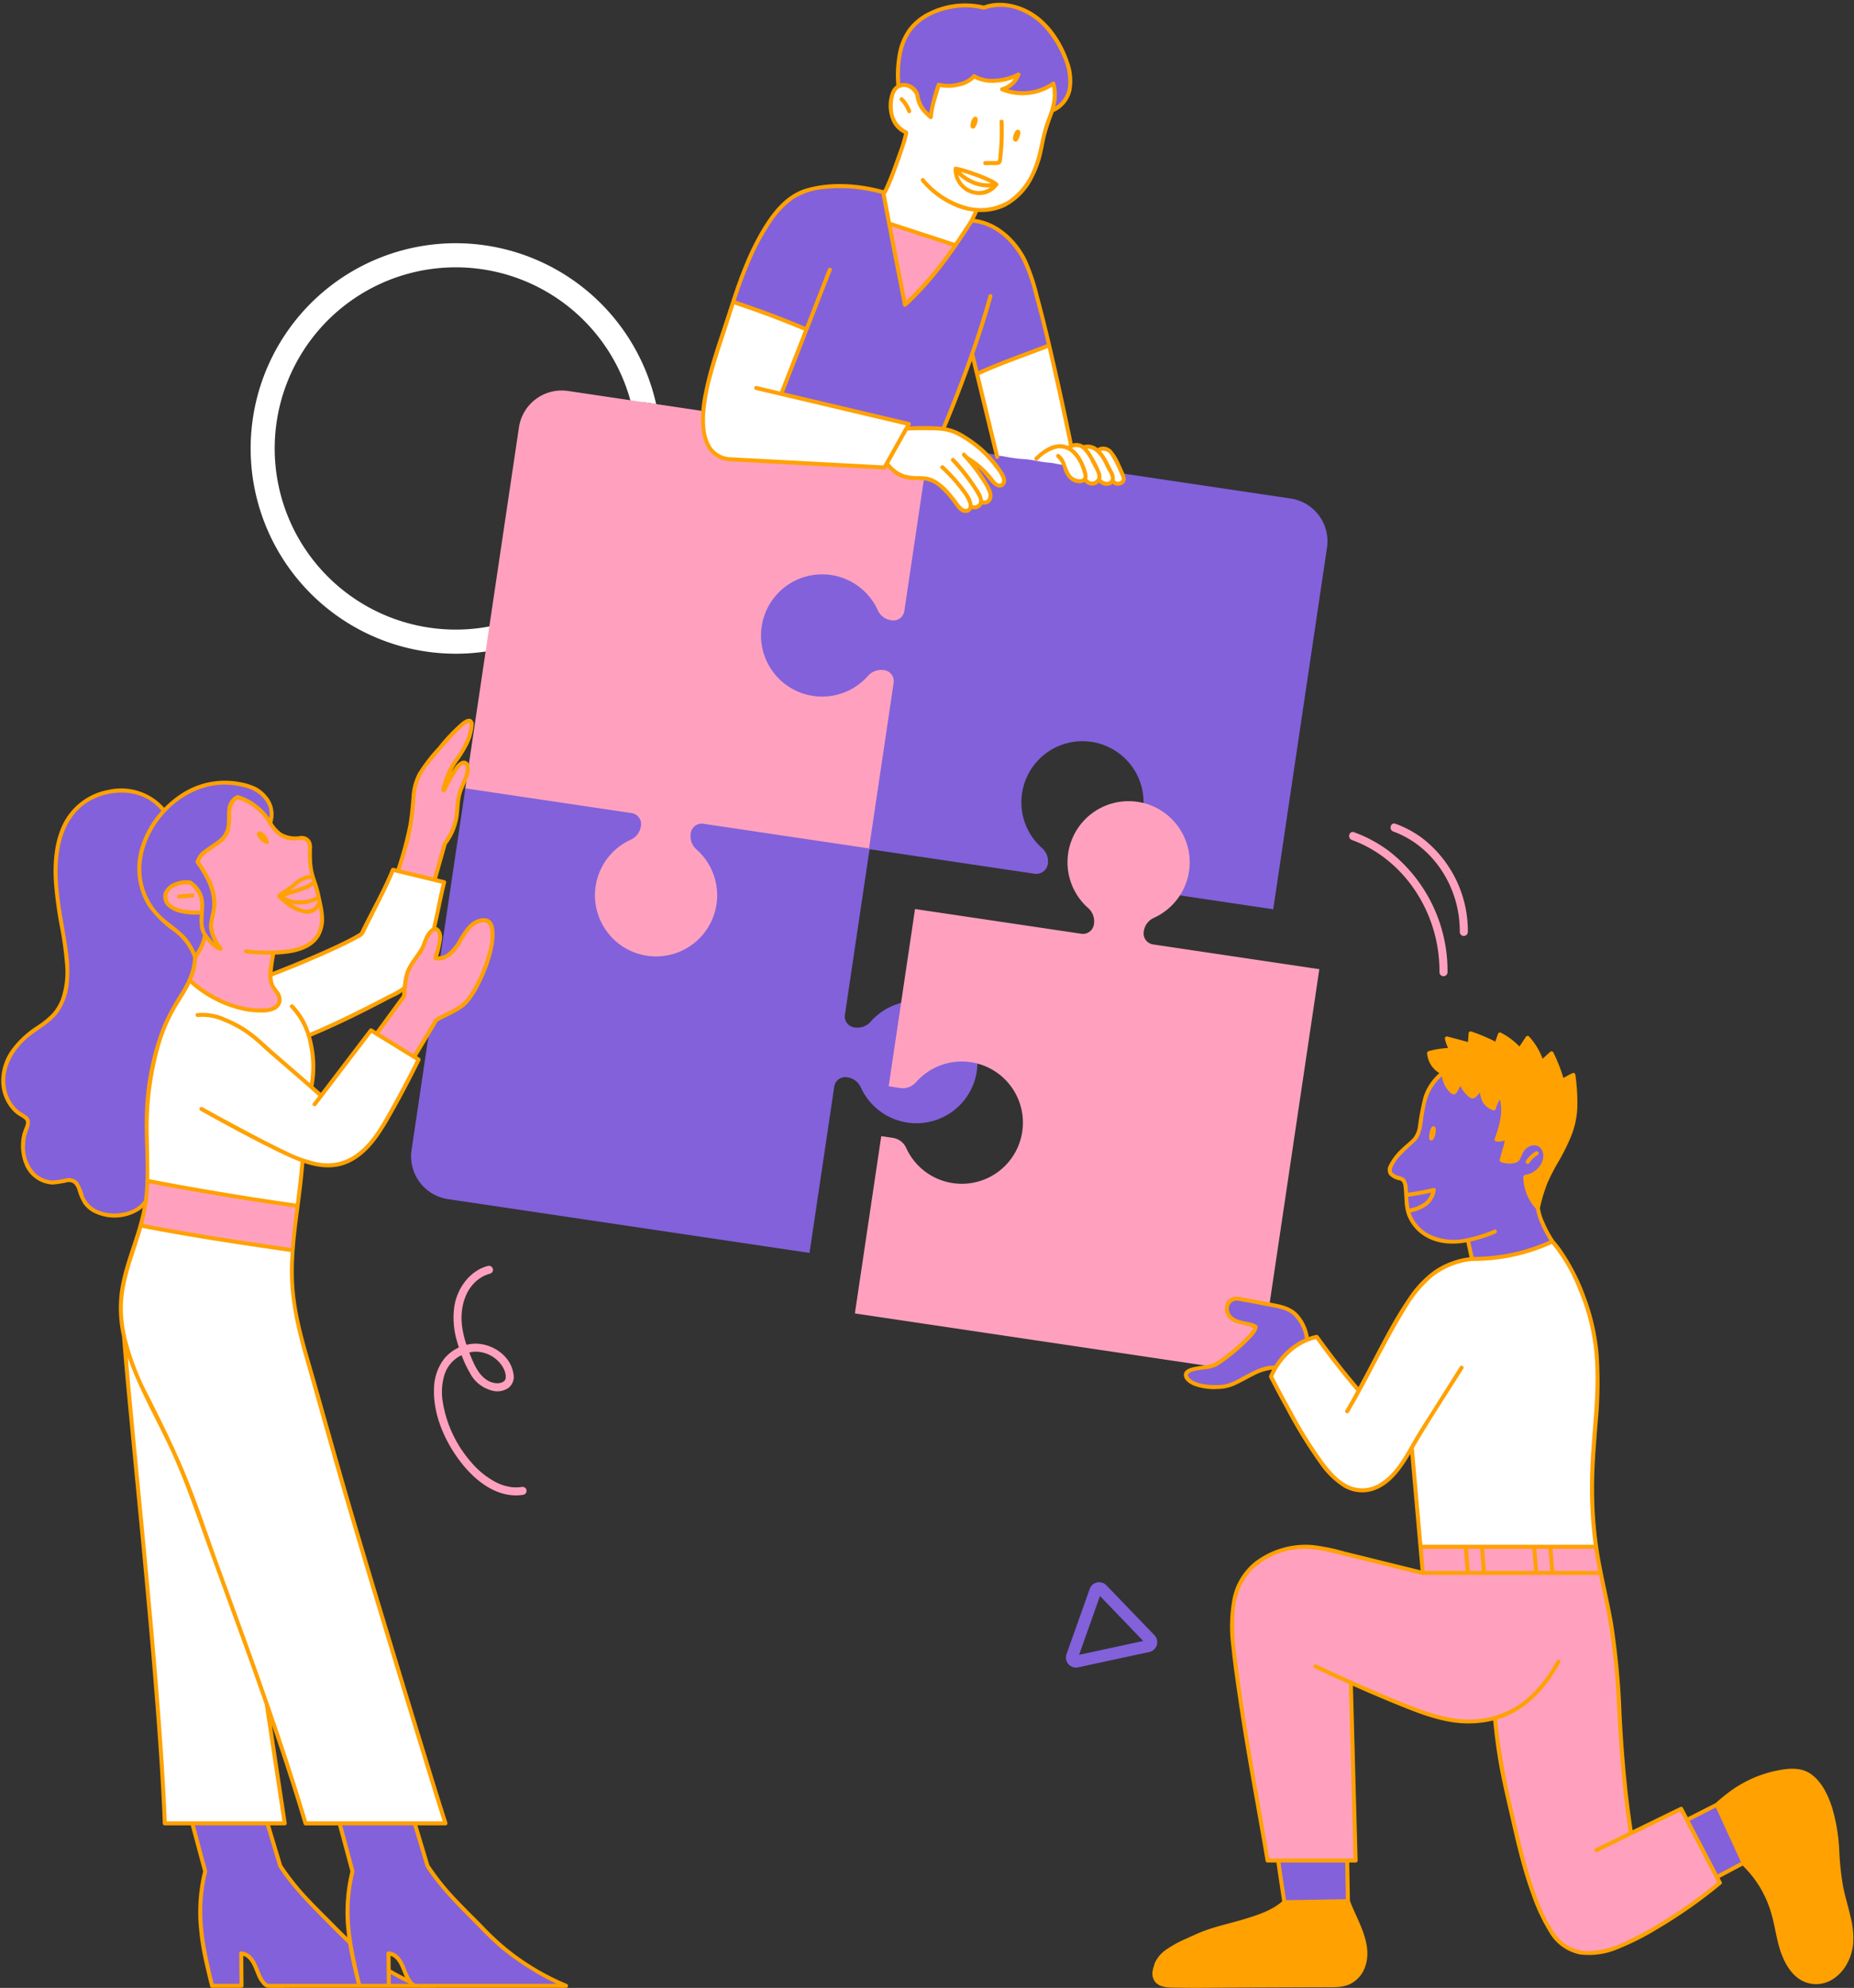
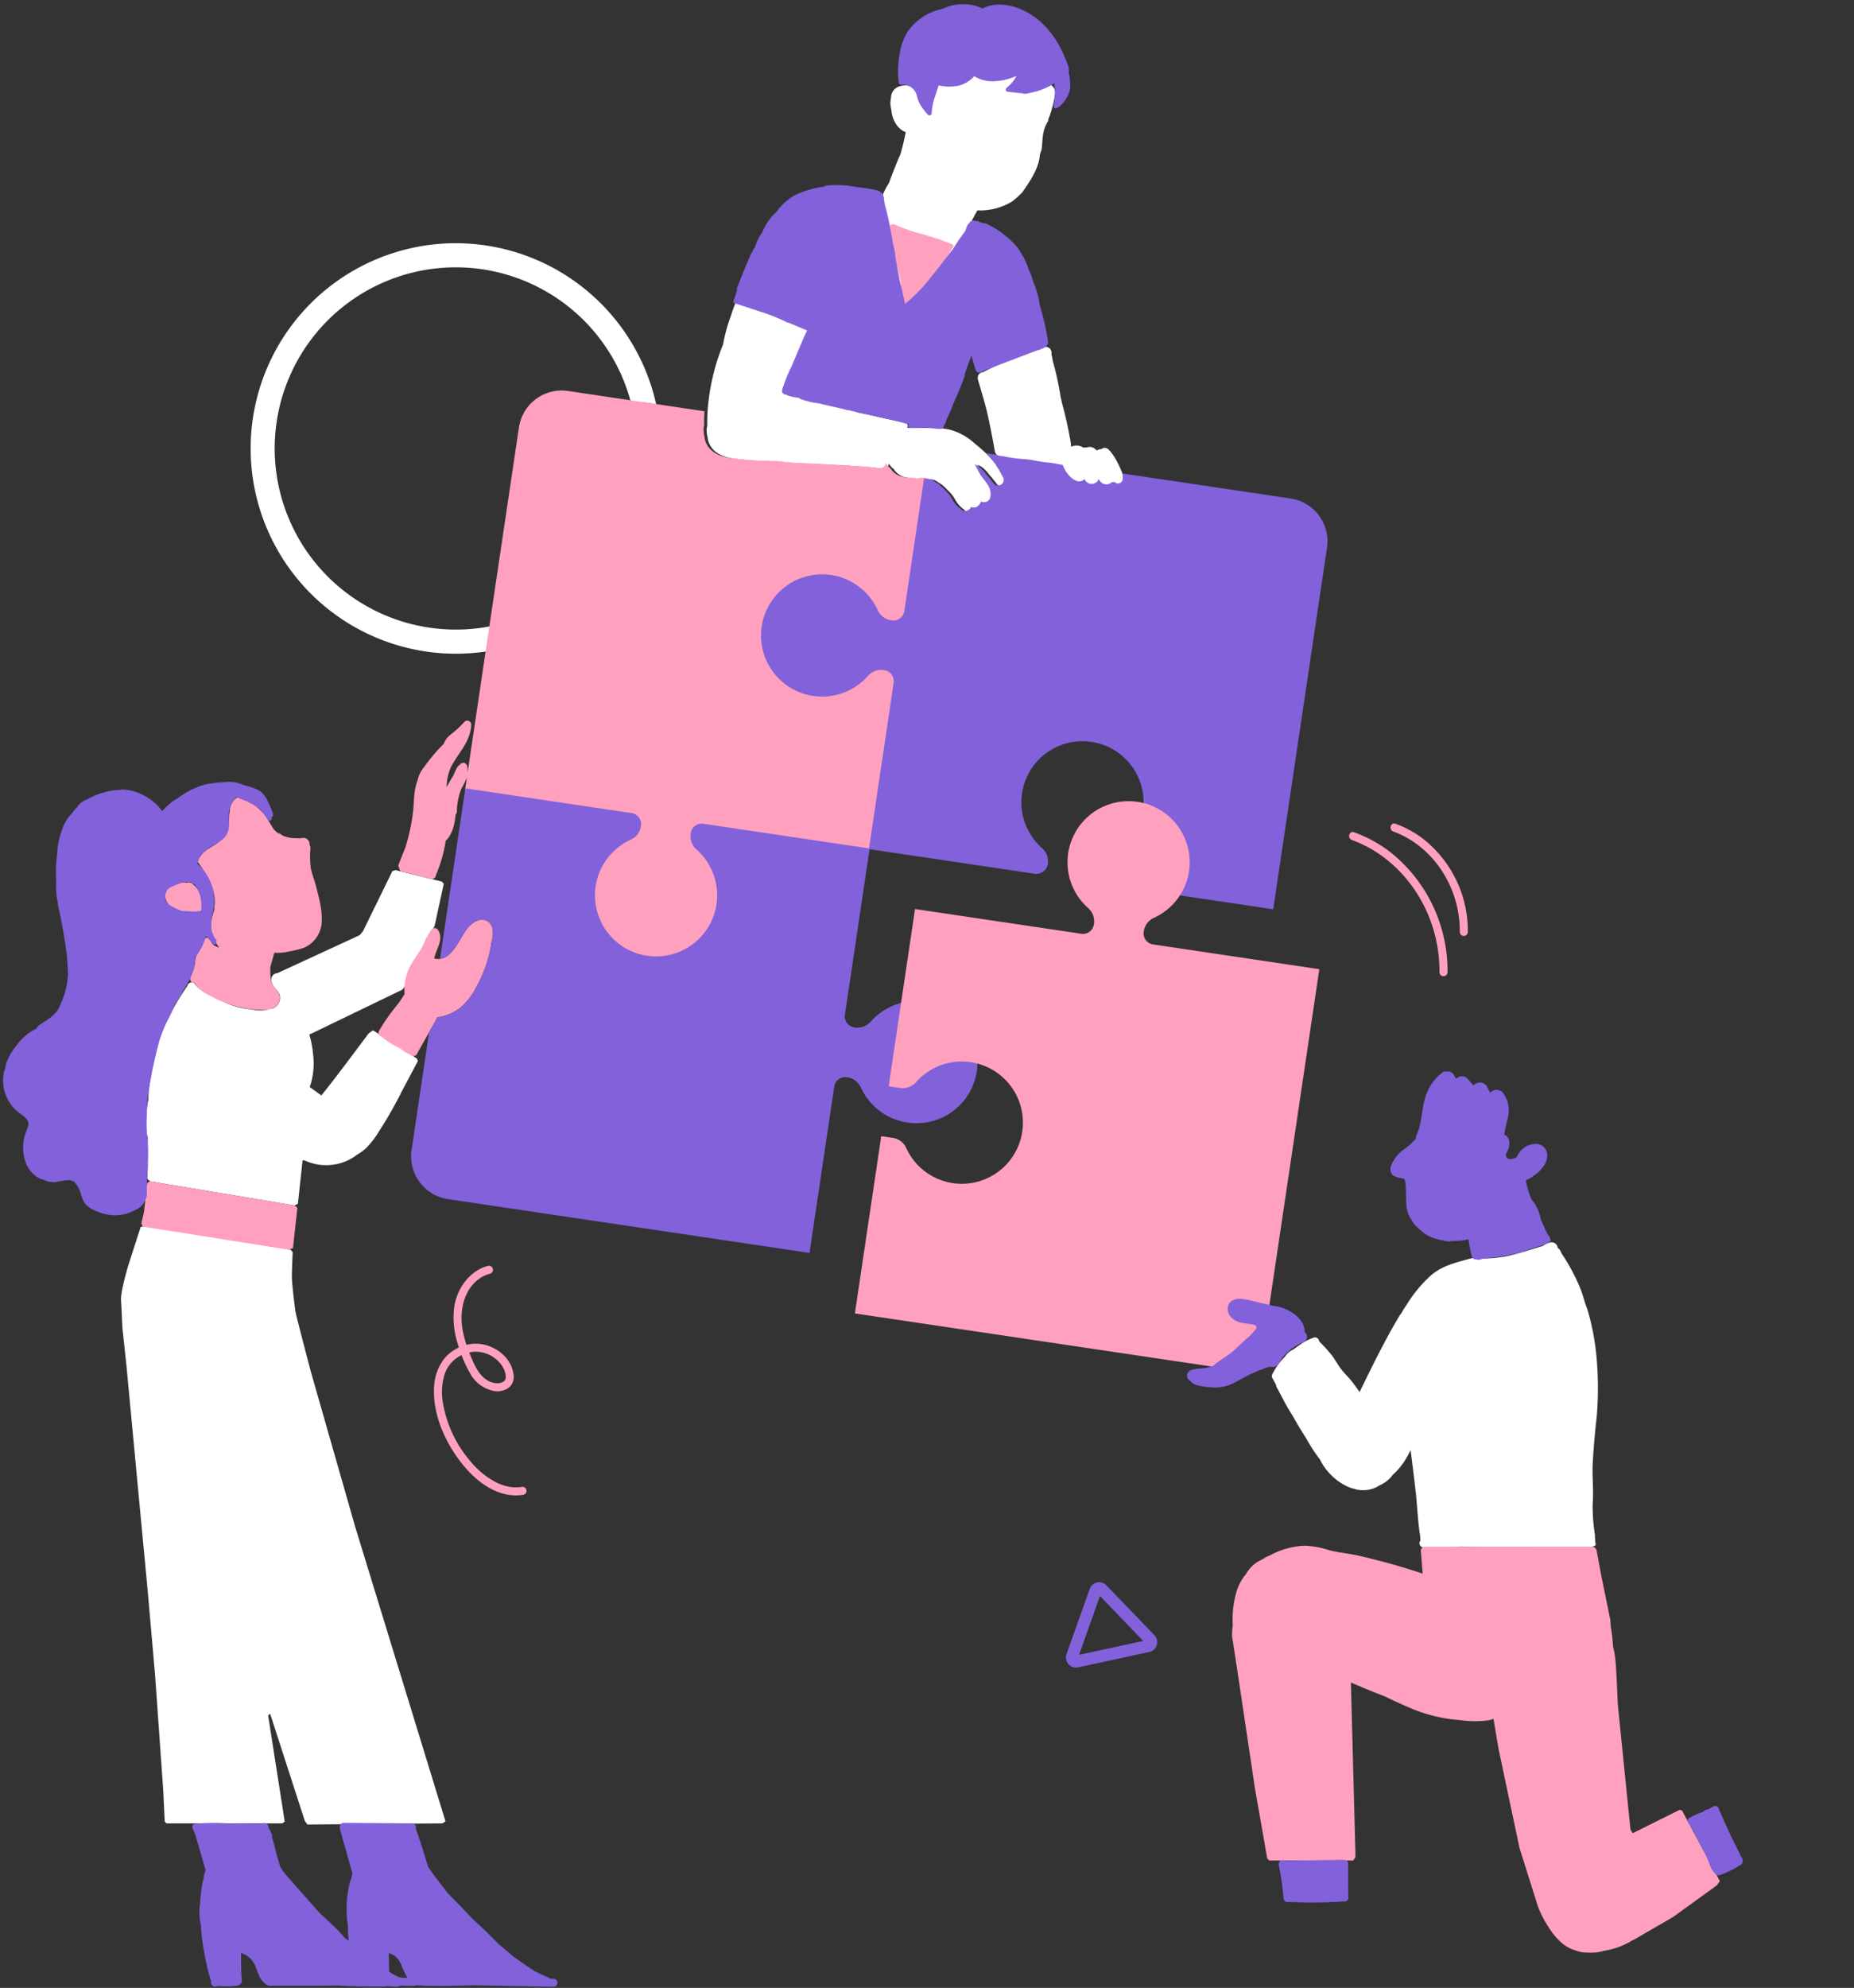
<svg xmlns="http://www.w3.org/2000/svg" data-name="Layer 1" fill="#ffa100" height="494.6" preserveAspectRatio="xMidYMid meet" version="1" viewBox="-0.3 -0.7 461.4 494.6" width="461.4" zoomAndPan="magnify">
  <rect x="-0.3" y="-0.7" width="461.4" height="494.6" fill="#333333" stroke="none" />
  <g id="change1_1">
-     <path d="M220.542,60.889c-.792-3.382-2.544-6.769-2.03-10.325a17.523,17.523,0,0,1,2.418-5.722q.722-1.999,1.525-3.965.603-1.597,1.32-3.151c.537-1.826.96-3.685,1.333-5.553-2.133-.734-3.43-3.261-3.585-5.562-.005-.038-.006-.076-.011-.115l-.01-.031a5.824,5.824,0,0,1-.214-1.684,8.399,8.399,0,0,1,.13-1.002c.015-.099.062-.865.04-.28a2.917,2.917,0,0,1,2.29-2.765c.044-.014.081-.034.127-.047a4.268,4.268,0,0,1,2.97.27,3.301,3.301,0,0,1,1.331,1.167c.02.03.048.077.08.131a3.363,3.363,0,0,1,.843.98,3.262,3.262,0,0,1,.241.57,2.37,2.37,0,0,1,1.218,1.248c.138-.822.295-1.641.494-2.451a7.646,7.646,0,0,1,1.569-3.383,2.735,2.735,0,0,1,2.726-.721c3.983,1.218,5.963-1.777,7.828-4.781a2.826,2.826,0,0,1,5.22,1.414,12.519,12.519,0,0,1,.007,1.765c.934-1.062,1.963-2.462,2.291-2.825,1.521-1.679,5.077-.459,4.782,1.981-.069.568-.101,1.201-.136,1.849.133-.207.275-.409.398-.623,1.414-2.247,5.343-1.477,5.22,1.414-.022.516-.08,1.018-.13,1.522a2.256,2.256,0,0,1,1.441,2.452c-.025.253-.066.497-.102.745l.002,0-.004.011A27.821,27.821,0,0,1,260.52,29.17c.03.053.054.113.082.168a8.612,8.612,0,0,0-1.349,3.66c-.123.898-.178,2.085-.267,2.957-.046.246-.07.501-.102.754a3.984,3.984,0,0,0-.431,1.427c-.341,3.299-2.486,6.33-4.316,8.983-.063.069-.124.14-.189.208-.391.411-.811.794-1.24,1.166-.349.303-.706.598-1.063.892a15.119,15.119,0,0,1-8.683,2.253c-.175.288-.35.576-.513.872-.247.451-.474.929-.748,1.371-.062.196-.127.382-.187.589a2.762,2.762,0,0,1-.267.606,2.78,2.78,0,0,1-.382,1.289,67.332,67.332,0,0,1-5.382,8.6c-2.502,3.142-5.497,5.773-7.497,9.299a2.599,2.599,0,0,1-.772.849,2.804,2.804,0,0,1-4.979-1.668A88.811,88.811,0,0,0,220.542,60.889ZM77.068,340.613s-3.593-13.617-3.809-14.864-.935-7.373-.931-8.808.211-6.097.211-6.097l-.53-.627L35.755,304.417l-1.042.132-3.019,9.378s-2.037,6.666-1.877,8.948.325,6.637.325,6.637l1.036,9.641,2.837,30.145,2.428,25.636,1.832,20.87,2.071,29.289.349,7.429.436.436H69.955l.605-.43-4.127-26.413.491-.448,8.644,26.71.648.868,33.587-.287.765-.495L88.103,379.199Zm36.07-280.801a51.067,51.067,0,1,0,7.636,101.561,49.738,49.738,0,0,1,1.187-6.3A45.067,45.067,0,1,1,156.583,98.922a7.296,7.296,0,0,1,1.115.412,21.642,21.642,0,0,1,5.313.593A51.148,51.148,0,0,0,113.138,59.812ZM249.445,118.26a2.275,2.275,0,0,0-.196-.443c-.03-.057-.061-.114-.092-.17-.013-.023-.024-.047-.038-.07l-.008-.014c-.035-.061-.08-.116-.116-.176a11.992,11.992,0,0,0-.615-1.171c-.204-.343-.438-.664-.672-.984a1.017,1.017,0,0,0-.157-.347,22.341,22.341,0,0,0-2.524-2.842c-.938-.904-1.937-1.75-2.949-2.566a14.558,14.558,0,0,0-6.612-3.414,1.893,1.893,0,0,0-.468-.009,1.563,1.563,0,0,0-.501-.115q-4.47-.231-8.948-.172a1.349,1.349,0,0,0-.043-.346c.024-.054.05-.107.072-.162a.47.47,0,0,0-.326-.574.431.431,0,0,0-.19-.007,1.192,1.192,0,0,0-.541-.291l-2.666-.577c-.502-.109-1.011-.215-1.522-.3-.291-.074-.585-.134-.876-.206a.974.974,0,0,0-.127-.058c-.351-.088-.707-.152-1.061-.221-1.635-.386-3.279-.736-4.926-1.065a.733.733,0,0,0-.165-.055c-.255-.035-.507-.09-.762-.128a9.842,9.842,0,0,0-2.67-.658c-.086-.011-.172-.02-.258-.03a76.114,76.114,0,0,0-8.429-2.044c-.042-.008-.082.001-.124-.003l-6.825-2.057.892-2.388a2.032,2.032,0,0,0,.104-.475c1.015-2.118,1.901-4.293,2.777-6.471,1.21-2.359,2.027-4.894,3.168-7.288.263-.527.527-1.052.811-1.569a2.896,2.896,0,0,0,.364-1.189,3.253,3.253,0,0,0,.28-.546,23.192,23.192,0,0,0,.839-2.473c.059-.16.124-.317.185-.476a27.588,27.588,0,0,0,2.504-7.35,3.938,3.938,0,0,0,.173-.357,12.497,12.497,0,0,0,.866-4.533c.011-.085.018-.17.029-.254.017-.156.038-.313.053-.469q.027-.231.053-.463c.053-.297.114-.592.154-.892.101-.755.1-1.51.141-2.264.02-.267.048-.532.065-.799a2.269,2.269,0,0,0-.135-.887v-.001a12.269,12.269,0,0,0-.487-4.312,1.182,1.182,0,0,0-.051-.43,14.645,14.645,0,0,0-1.845-3.784c-.04-.107-.084-.213-.133-.317a.454.454,0,0,0-.023-.042,3.752,3.752,0,0,0-.246-.323.533.533,0,0,0-.072-.075,1.887,1.887,0,0,0-.784-.455.506.506,0,0,0-.054-.015l-.023-.005c-.126-.022-.261-.037-.388-.052a.509.509,0,0,0-.107-.002,3.567,3.567,0,0,0-.41.056,2.744,2.744,0,0,0-.771.074,16.427,16.427,0,0,0-3.45,1.303c-.115.039-.23.08-.336.126a4.217,4.217,0,0,0-.908.579,16.915,16.915,0,0,0-2.176,1.614,14.17,14.17,0,0,0-1.598,1.673,17.21,17.21,0,0,0-2.002,2.415,17.671,17.671,0,0,0-2.693,4.524q-.34.522-.68,1.045a2.548,2.548,0,0,0-.501.699,35.113,35.113,0,0,0-1.777,4.418c-.581,1.26-1.185,2.516-1.649,3.797-.483,1.336-1.018,2.666-1.445,4.021-.022.069-.035.145-.054.216q-1.113,2.582-1.976,5.27a41.375,41.375,0,0,0-1.905,6.978,54.456,54.456,0,0,0-3.869,16.795c-.065,1.177-.1,2.362-.071,3.573a2.518,2.518,0,0,0-.144.834,7.537,7.537,0,0,0,.276,2.136,1.432,1.432,0,0,0,.042.455c.828,3.164,3.759,4.305,6.707,4.681a79.285,79.285,0,0,0,8.946.647c.531.021,1.064.033,1.599.036a1.558,1.558,0,0,0,.327-.032,36.471,36.471,0,0,0,4.57.447q3.533.176,7.065.345l6.867.336a1.48,1.48,0,0,0,.502.11q3.032.102,6.042.491a.947.947,0,0,0,.338-.025c.053.018.11.029.162.049a1.15,1.15,0,0,0,1.251-.217.509.509,0,0,0,.419-.336c.085-.207.183-.409.287-.608.013.026.02.054.035.079a4.187,4.187,0,0,0,.779.958c.101.09.211.172.32.254a4.468,4.468,0,0,0,3.021,2.078,11.365,11.365,0,0,0,2.127.263c.086.004.172.003.258.006a12.34,12.34,0,0,0,1.712.165c.412.009.808.007,1.201.016.046.001.094,0,.14.002a5.776,5.776,0,0,1,1.72.269c.111.037.216.089.325.133.495.379,1.052.678,1.564,1.036.018.012.026.017.033.022l.057.05c.07.06.139.12.207.182.17.154.335.316.499.476.32.313.64.626.949.949a12.303,12.303,0,0,1,.855.974c.03.042.077.106.089.123.064.091.128.183.188.276.123.19.236.385.35.58a7.488,7.488,0,0,0,1.767,2.17,2.006,2.006,0,0,0,.323.206c.019.025.024.058.047.081a.705.705,0,0,0,.251.251,1.056,1.056,0,0,0,.476.251l.372.05.372-.05.335-.141a3.897,3.897,0,0,0,.371-.279.998.998,0,0,0,.084-.073.937.937,0,0,0,.075-.082,4.468,4.468,0,0,0,.278-.365c.013-.019.023-.04.035-.06a1.302,1.302,0,0,0,1.355-.005,2.479,2.479,0,0,0,1.075-1.35,1.261,1.261,0,0,0,.684.186l.217-.007a1.482,1.482,0,0,0,1.399-1.186,4.108,4.108,0,0,0-.673-3.181c-.484-.788-1.109-1.458-1.55-2.095-.566-.818-.961-1.744-1.466-2.6-.079-.133-.166-.26-.247-.391.333.176.674.328.991.535.093.061.184.125.274.191l.005.004a.311.311,0,0,0,.026.025c.153.131.303.264.448.404a11.804,11.804,0,0,1,.824.895c.131.156.259.315.386.474q.084.106.168.213c.048.061.189.243.071.09a2.058,2.058,0,0,0,.377.378,6.47,6.47,0,0,0,.641.838l.008.006.123.167a1.41,1.41,0,0,0,.271.323,1.529,1.529,0,0,0,.253.361,1.409,1.409,0,0,0,.626.367,1.07,1.07,0,0,0,.567.028.401.401,0,0,0,.195-.029,1.055,1.055,0,0,0,.476-.251,1.191,1.191,0,0,0,.37-.405.904.904,0,0,0,.144-.349l.05-.372q-.011-.101-.027-.202A.623.623,0,0,0,249.445,118.26ZM36.49,282.403c-.101,2.491-.111,4.984-.011,7.478l-.13,2.271a.844.844,0,0,0,.612.908l-.006.141,36.053,6.016.827-.411,1.164-10.802.305-.034c.119.037.235.079.356.115a12.687,12.687,0,0,0,12.505-1.193,3.377,3.377,0,0,0,.261-.225,13.024,13.024,0,0,0,2.429-1.756,22.11,22.11,0,0,0,3.175-4.149q1.642-2.521,3.119-5.142l.015-.013.142-.268c.702-1.248,1.385-2.506,2.035-3.783.036-.071.059-.148.089-.222l4.286-8.08-.288-.599L92.52,255.647l-1.072.76S82.412,268.592,79.654,271.858c-.523-.406-1.059-.796-1.596-1.181l-1.281-.917a17.696,17.696,0,0,0,.851-8.017,23.125,23.125,0,0,0-.966-5.021l22.984-11.104a1.969,1.969,0,0,0,.895-1.526,34.758,34.758,0,0,1,1.291-4.377s1.868-2.777,2.288-3.395a20.296,20.296,0,0,0,1.117-2.206l.578-1.297,1.329-1.946.713-1.176,2.284-10.525-.531-.529L98.129,215.788l-.766.222-7.297,14.919a10.839,10.839,0,0,1-.847,1.033c-.142.087-20.503,9.466-20.503,9.466a1.595,1.595,0,0,0-1.46,1.18,2.535,2.535,0,0,0,.398,1.841c.49.842,1.375,1.512,1.641,2.472a2.845,2.845,0,0,1-1.928,3.362.993.993,0,0,0-.712.053c-1.539.719-3.506.264-5.113.026a20.234,20.234,0,0,1-5.153-1.327c-1.481-.645-2.95-1.357-4.394-2.083a10.007,10.007,0,0,1-3.757-2.803,1.068,1.068,0,0,0-1.913.478,58.6,58.6,0,0,0-4.914,8.377.899.899,0,0,0-.369.377,34.829,34.829,0,0,0-3.153,9.625c-.319,1.661-.572,3.334-.819,5.006a30.205,30.205,0,0,0-.44,4.73,31.24,31.24,0,0,0-.51,4.019,30.253,30.253,0,0,0,.018,3.602A5.353,5.353,0,0,0,36.49,282.403Zm360.42,53.404a61.486,61.486,0,0,0-1.363-7.779,34.285,34.285,0,0,0-1.375-4.532c-.361-1.273-.754-2.534-1.234-3.754a48.453,48.453,0,0,0-4.633-8.605c-.003-.013-.009-.025-.012-.038a2.813,2.813,0,0,0-.927-1.337,1.523,1.523,0,0,0-1.852-1.342,5.755,5.755,0,0,0-1.902.897c-2.84.843-5.672,1.777-8.559,2.449a31.203,31.203,0,0,1-7.891.629,2.874,2.874,0,0,0-1.5.03c-3.516.983-6.949,1.718-9.789,4.146a33.482,33.482,0,0,0-6.034,7.235c-.431.626-.844,1.261-1.226,1.93-.051.09-.078.177-.12.266a3.239,3.239,0,0,0-.472.605c-3.687,6.155-6.824,12.611-9.971,19.043-.568-.831-1.146-1.654-1.763-2.449-.883-1.137-1.937-2.124-2.82-3.255-.872-1.115-1.499-2.4-2.38-3.518a42.412,42.412,0,0,0-3.048-3.351c-.015-.015-.031-.018-.046-.031a1.037,1.037,0,0,0-1.267-.968,12.461,12.461,0,0,0-3.268,1.643q-.982.656-1.934,1.365c-.106.046-.215.084-.317.139a4.943,4.943,0,0,0-1.711,1.597,16.794,16.794,0,0,0-3.16,4.395,1.04,1.04,0,0,0,.164,1.192q.398.754.794,1.509a.961.961,0,0,0,.118.51c1.255,2.269,2.407,4.724,3.862,6.904.286.511.568,1.024.861,1.53.816,1.413,1.675,2.799,2.552,4.174a44.635,44.635,0,0,0,3.59,5.506.96.96,0,0,0,.044.144,14.598,14.598,0,0,0,7.2,6.691,7.423,7.423,0,0,0,1.278.36.919.919,0,0,0,.143.069,7.824,7.824,0,0,0,4.667-.211,7.509,7.509,0,0,0,1.457-.753,8.652,8.652,0,0,0,1.998-1.252,7.151,7.151,0,0,0,.922-.924c.107-.129.202-.269.304-.404a16.805,16.805,0,0,0,1.367-1.36,18.791,18.791,0,0,0,2.083-2.895c.31-.525.598-1.063.869-1.61.048-.097.099-.196.15-.295.449,3.594.914,7.188,1.304,10.788.391,3.607.504,7.216,1.1,10.793-.005.169.004.338-.003.507a.872.872,0,0,0,.075.383,1.026,1.026,0,0,0,.693,1.728q4.477.108,8.951-.116a1.095,1.095,0,0,0,.421-.114c1.969.124,3.945.109,5.923.116l8.744.028,17.488.057a.91.91,0,0,0,.673-.272c.06-.002.12.004.18.002a.509.509,0,0,0,.482-.633q-.025-.151-.047-.302l-.008-.057c-.006-.046-.011-.091-.017-.137q-.035-.292-.055-.585-.041-.587-.029-1.175a.448.448,0,0,0-.104-.293,4.299,4.299,0,0,0-.049-.669c-.022-.143-.042-.286-.062-.428a43.714,43.714,0,0,1-.351-6.238c0-.022-.006-.043-.006-.065.273-3.385-.163-6.787.022-10.18.202-3.716.535-7.426.948-11.125a1.674,1.674,0,0,0-.005-.185,3.039,3.039,0,0,0,.069-.451A84.766,84.766,0,0,0,396.91,335.807ZM278.79,116.489a27.166,27.166,0,0,0-1.576-3.203,13.921,13.921,0,0,0-1.115-1.589c-.461-.572-1.047-1.166-1.859-.903a1.476,1.476,0,0,0-.524.3,1.034,1.034,0,0,0-.853.206c-.007,0-.03.004-.103.015a.663.663,0,0,0-.109.05c-.099-.08-.189-.168-.291-.245a2.055,2.055,0,0,0-2.219-.469,2.56,2.56,0,0,0-.845.036c-.056-.038-.107-.085-.166-.12a3.046,3.046,0,0,0-2.881-.106,8.985,8.985,0,0,0-.077-1.038,96.945,96.945,0,0,0-2.247-10.088c-.006-.025-.011-.05-.017-.075a1.587,1.587,0,0,0-.055-.416c-.066-.239-.129-.479-.195-.718a70.496,70.496,0,0,0-1.926-8.889c-.104-.608-.217-1.213-.366-1.811a1.603,1.603,0,0,0-.402-1.404,1.531,1.531,0,0,0-2.121,0,4.306,4.306,0,0,1-1.08.346l-1.5.419a23.414,23.414,0,0,0-3.139.982c-.423.185-.804.46-1.228.637-.422.176-.901.223-1.335.371a11.339,11.339,0,0,0-2.538,1.329c-1.248.533-2.46,1.18-3.671,1.787a1.433,1.433,0,0,0-1.277,1.836c.827,2.943,1.765,5.829,2.434,8.818.676,3.02,1.252,6.061,1.787,9.109a1.17,1.17,0,0,0,.361.649,4.215,4.215,0,0,0,2.631,3.705c4.251,1.768,8.478,3.782,12.819,5.315,3.575,1.262,7.327.578,11.013,1.303a4.212,4.212,0,0,0,4.989-3.997,1.02,1.02,0,0,0,.042-.203,2.64,2.64,0,0,0-.132-1.329C278.951,116.892,278.875,116.688,278.79,116.489Z" fill="#ffffff" />
+     <path d="M220.542,60.889c-.792-3.382-2.544-6.769-2.03-10.325a17.523,17.523,0,0,1,2.418-5.722q.722-1.999,1.525-3.965.603-1.597,1.32-3.151c.537-1.826.96-3.685,1.333-5.553-2.133-.734-3.43-3.261-3.585-5.562-.005-.038-.006-.076-.011-.115l-.01-.031a5.824,5.824,0,0,1-.214-1.684,8.399,8.399,0,0,1,.13-1.002c.015-.099.062-.865.04-.28a2.917,2.917,0,0,1,2.29-2.765c.044-.014.081-.034.127-.047a4.268,4.268,0,0,1,2.97.27,3.301,3.301,0,0,1,1.331,1.167c.02.03.048.077.08.131a3.363,3.363,0,0,1,.843.98,3.262,3.262,0,0,1,.241.57,2.37,2.37,0,0,1,1.218,1.248c.138-.822.295-1.641.494-2.451a7.646,7.646,0,0,1,1.569-3.383,2.735,2.735,0,0,1,2.726-.721c3.983,1.218,5.963-1.777,7.828-4.781a2.826,2.826,0,0,1,5.22,1.414,12.519,12.519,0,0,1,.007,1.765c.934-1.062,1.963-2.462,2.291-2.825,1.521-1.679,5.077-.459,4.782,1.981-.069.568-.101,1.201-.136,1.849.133-.207.275-.409.398-.623,1.414-2.247,5.343-1.477,5.22,1.414-.022.516-.08,1.018-.13,1.522a2.256,2.256,0,0,1,1.441,2.452c-.025.253-.066.497-.102.745l.002,0-.004.011A27.821,27.821,0,0,1,260.52,29.17c.03.053.054.113.082.168a8.612,8.612,0,0,0-1.349,3.66c-.123.898-.178,2.085-.267,2.957-.046.246-.07.501-.102.754a3.984,3.984,0,0,0-.431,1.427c-.341,3.299-2.486,6.33-4.316,8.983-.063.069-.124.14-.189.208-.391.411-.811.794-1.24,1.166-.349.303-.706.598-1.063.892a15.119,15.119,0,0,1-8.683,2.253c-.175.288-.35.576-.513.872-.247.451-.474.929-.748,1.371-.062.196-.127.382-.187.589a2.762,2.762,0,0,1-.267.606,2.78,2.78,0,0,1-.382,1.289,67.332,67.332,0,0,1-5.382,8.6c-2.502,3.142-5.497,5.773-7.497,9.299a2.599,2.599,0,0,1-.772.849,2.804,2.804,0,0,1-4.979-1.668A88.811,88.811,0,0,0,220.542,60.889ZM77.068,340.613s-3.593-13.617-3.809-14.864-.935-7.373-.931-8.808.211-6.097.211-6.097l-.53-.627L35.755,304.417l-1.042.132-3.019,9.378s-2.037,6.666-1.877,8.948.325,6.637.325,6.637l1.036,9.641,2.837,30.145,2.428,25.636,1.832,20.87,2.071,29.289.349,7.429.436.436H69.955l.605-.43-4.127-26.413.491-.448,8.644,26.71.648.868,33.587-.287.765-.495L88.103,379.199Zm36.07-280.801a51.067,51.067,0,1,0,7.636,101.561,49.738,49.738,0,0,1,1.187-6.3A45.067,45.067,0,1,1,156.583,98.922a7.296,7.296,0,0,1,1.115.412,21.642,21.642,0,0,1,5.313.593A51.148,51.148,0,0,0,113.138,59.812ZM249.445,118.26a2.275,2.275,0,0,0-.196-.443c-.03-.057-.061-.114-.092-.17-.013-.023-.024-.047-.038-.07l-.008-.014c-.035-.061-.08-.116-.116-.176a11.992,11.992,0,0,0-.615-1.171c-.204-.343-.438-.664-.672-.984a1.017,1.017,0,0,0-.157-.347,22.341,22.341,0,0,0-2.524-2.842c-.938-.904-1.937-1.75-2.949-2.566a14.558,14.558,0,0,0-6.612-3.414,1.893,1.893,0,0,0-.468-.009,1.563,1.563,0,0,0-.501-.115q-4.47-.231-8.948-.172a1.349,1.349,0,0,0-.043-.346c.024-.054.05-.107.072-.162a.47.47,0,0,0-.326-.574.431.431,0,0,0-.19-.007,1.192,1.192,0,0,0-.541-.291l-2.666-.577c-.502-.109-1.011-.215-1.522-.3-.291-.074-.585-.134-.876-.206a.974.974,0,0,0-.127-.058c-.351-.088-.707-.152-1.061-.221-1.635-.386-3.279-.736-4.926-1.065a.733.733,0,0,0-.165-.055a9.842,9.842,0,0,0-2.67-.658c-.086-.011-.172-.02-.258-.03a76.114,76.114,0,0,0-8.429-2.044c-.042-.008-.082.001-.124-.003l-6.825-2.057.892-2.388a2.032,2.032,0,0,0,.104-.475c1.015-2.118,1.901-4.293,2.777-6.471,1.21-2.359,2.027-4.894,3.168-7.288.263-.527.527-1.052.811-1.569a2.896,2.896,0,0,0,.364-1.189,3.253,3.253,0,0,0,.28-.546,23.192,23.192,0,0,0,.839-2.473c.059-.16.124-.317.185-.476a27.588,27.588,0,0,0,2.504-7.35,3.938,3.938,0,0,0,.173-.357,12.497,12.497,0,0,0,.866-4.533c.011-.085.018-.17.029-.254.017-.156.038-.313.053-.469q.027-.231.053-.463c.053-.297.114-.592.154-.892.101-.755.1-1.51.141-2.264.02-.267.048-.532.065-.799a2.269,2.269,0,0,0-.135-.887v-.001a12.269,12.269,0,0,0-.487-4.312,1.182,1.182,0,0,0-.051-.43,14.645,14.645,0,0,0-1.845-3.784c-.04-.107-.084-.213-.133-.317a.454.454,0,0,0-.023-.042,3.752,3.752,0,0,0-.246-.323.533.533,0,0,0-.072-.075,1.887,1.887,0,0,0-.784-.455.506.506,0,0,0-.054-.015l-.023-.005c-.126-.022-.261-.037-.388-.052a.509.509,0,0,0-.107-.002,3.567,3.567,0,0,0-.41.056,2.744,2.744,0,0,0-.771.074,16.427,16.427,0,0,0-3.45,1.303c-.115.039-.23.08-.336.126a4.217,4.217,0,0,0-.908.579,16.915,16.915,0,0,0-2.176,1.614,14.17,14.17,0,0,0-1.598,1.673,17.21,17.21,0,0,0-2.002,2.415,17.671,17.671,0,0,0-2.693,4.524q-.34.522-.68,1.045a2.548,2.548,0,0,0-.501.699,35.113,35.113,0,0,0-1.777,4.418c-.581,1.26-1.185,2.516-1.649,3.797-.483,1.336-1.018,2.666-1.445,4.021-.022.069-.035.145-.054.216q-1.113,2.582-1.976,5.27a41.375,41.375,0,0,0-1.905,6.978,54.456,54.456,0,0,0-3.869,16.795c-.065,1.177-.1,2.362-.071,3.573a2.518,2.518,0,0,0-.144.834,7.537,7.537,0,0,0,.276,2.136,1.432,1.432,0,0,0,.042.455c.828,3.164,3.759,4.305,6.707,4.681a79.285,79.285,0,0,0,8.946.647c.531.021,1.064.033,1.599.036a1.558,1.558,0,0,0,.327-.032,36.471,36.471,0,0,0,4.57.447q3.533.176,7.065.345l6.867.336a1.48,1.48,0,0,0,.502.11q3.032.102,6.042.491a.947.947,0,0,0,.338-.025c.053.018.11.029.162.049a1.15,1.15,0,0,0,1.251-.217.509.509,0,0,0,.419-.336c.085-.207.183-.409.287-.608.013.026.02.054.035.079a4.187,4.187,0,0,0,.779.958c.101.09.211.172.32.254a4.468,4.468,0,0,0,3.021,2.078,11.365,11.365,0,0,0,2.127.263c.086.004.172.003.258.006a12.34,12.34,0,0,0,1.712.165c.412.009.808.007,1.201.016.046.001.094,0,.14.002a5.776,5.776,0,0,1,1.72.269c.111.037.216.089.325.133.495.379,1.052.678,1.564,1.036.018.012.026.017.033.022l.057.05c.07.06.139.12.207.182.17.154.335.316.499.476.32.313.64.626.949.949a12.303,12.303,0,0,1,.855.974c.03.042.077.106.089.123.064.091.128.183.188.276.123.19.236.385.35.58a7.488,7.488,0,0,0,1.767,2.17,2.006,2.006,0,0,0,.323.206c.019.025.024.058.047.081a.705.705,0,0,0,.251.251,1.056,1.056,0,0,0,.476.251l.372.05.372-.05.335-.141a3.897,3.897,0,0,0,.371-.279.998.998,0,0,0,.084-.073.937.937,0,0,0,.075-.082,4.468,4.468,0,0,0,.278-.365c.013-.019.023-.04.035-.06a1.302,1.302,0,0,0,1.355-.005,2.479,2.479,0,0,0,1.075-1.35,1.261,1.261,0,0,0,.684.186l.217-.007a1.482,1.482,0,0,0,1.399-1.186,4.108,4.108,0,0,0-.673-3.181c-.484-.788-1.109-1.458-1.55-2.095-.566-.818-.961-1.744-1.466-2.6-.079-.133-.166-.26-.247-.391.333.176.674.328.991.535.093.061.184.125.274.191l.005.004a.311.311,0,0,0,.026.025c.153.131.303.264.448.404a11.804,11.804,0,0,1,.824.895c.131.156.259.315.386.474q.084.106.168.213c.048.061.189.243.071.09a2.058,2.058,0,0,0,.377.378,6.47,6.47,0,0,0,.641.838l.008.006.123.167a1.41,1.41,0,0,0,.271.323,1.529,1.529,0,0,0,.253.361,1.409,1.409,0,0,0,.626.367,1.07,1.07,0,0,0,.567.028.401.401,0,0,0,.195-.029,1.055,1.055,0,0,0,.476-.251,1.191,1.191,0,0,0,.37-.405.904.904,0,0,0,.144-.349l.05-.372q-.011-.101-.027-.202A.623.623,0,0,0,249.445,118.26ZM36.49,282.403c-.101,2.491-.111,4.984-.011,7.478l-.13,2.271a.844.844,0,0,0,.612.908l-.006.141,36.053,6.016.827-.411,1.164-10.802.305-.034c.119.037.235.079.356.115a12.687,12.687,0,0,0,12.505-1.193,3.377,3.377,0,0,0,.261-.225,13.024,13.024,0,0,0,2.429-1.756,22.11,22.11,0,0,0,3.175-4.149q1.642-2.521,3.119-5.142l.015-.013.142-.268c.702-1.248,1.385-2.506,2.035-3.783.036-.071.059-.148.089-.222l4.286-8.08-.288-.599L92.52,255.647l-1.072.76S82.412,268.592,79.654,271.858c-.523-.406-1.059-.796-1.596-1.181l-1.281-.917a17.696,17.696,0,0,0,.851-8.017,23.125,23.125,0,0,0-.966-5.021l22.984-11.104a1.969,1.969,0,0,0,.895-1.526,34.758,34.758,0,0,1,1.291-4.377s1.868-2.777,2.288-3.395a20.296,20.296,0,0,0,1.117-2.206l.578-1.297,1.329-1.946.713-1.176,2.284-10.525-.531-.529L98.129,215.788l-.766.222-7.297,14.919a10.839,10.839,0,0,1-.847,1.033c-.142.087-20.503,9.466-20.503,9.466a1.595,1.595,0,0,0-1.46,1.18,2.535,2.535,0,0,0,.398,1.841c.49.842,1.375,1.512,1.641,2.472a2.845,2.845,0,0,1-1.928,3.362.993.993,0,0,0-.712.053c-1.539.719-3.506.264-5.113.026a20.234,20.234,0,0,1-5.153-1.327c-1.481-.645-2.95-1.357-4.394-2.083a10.007,10.007,0,0,1-3.757-2.803,1.068,1.068,0,0,0-1.913.478,58.6,58.6,0,0,0-4.914,8.377.899.899,0,0,0-.369.377,34.829,34.829,0,0,0-3.153,9.625c-.319,1.661-.572,3.334-.819,5.006a30.205,30.205,0,0,0-.44,4.73,31.24,31.24,0,0,0-.51,4.019,30.253,30.253,0,0,0,.018,3.602A5.353,5.353,0,0,0,36.49,282.403Zm360.42,53.404a61.486,61.486,0,0,0-1.363-7.779,34.285,34.285,0,0,0-1.375-4.532c-.361-1.273-.754-2.534-1.234-3.754a48.453,48.453,0,0,0-4.633-8.605c-.003-.013-.009-.025-.012-.038a2.813,2.813,0,0,0-.927-1.337,1.523,1.523,0,0,0-1.852-1.342,5.755,5.755,0,0,0-1.902.897c-2.84.843-5.672,1.777-8.559,2.449a31.203,31.203,0,0,1-7.891.629,2.874,2.874,0,0,0-1.5.03c-3.516.983-6.949,1.718-9.789,4.146a33.482,33.482,0,0,0-6.034,7.235c-.431.626-.844,1.261-1.226,1.93-.051.09-.078.177-.12.266a3.239,3.239,0,0,0-.472.605c-3.687,6.155-6.824,12.611-9.971,19.043-.568-.831-1.146-1.654-1.763-2.449-.883-1.137-1.937-2.124-2.82-3.255-.872-1.115-1.499-2.4-2.38-3.518a42.412,42.412,0,0,0-3.048-3.351c-.015-.015-.031-.018-.046-.031a1.037,1.037,0,0,0-1.267-.968,12.461,12.461,0,0,0-3.268,1.643q-.982.656-1.934,1.365c-.106.046-.215.084-.317.139a4.943,4.943,0,0,0-1.711,1.597,16.794,16.794,0,0,0-3.16,4.395,1.04,1.04,0,0,0,.164,1.192q.398.754.794,1.509a.961.961,0,0,0,.118.51c1.255,2.269,2.407,4.724,3.862,6.904.286.511.568,1.024.861,1.53.816,1.413,1.675,2.799,2.552,4.174a44.635,44.635,0,0,0,3.59,5.506.96.96,0,0,0,.044.144,14.598,14.598,0,0,0,7.2,6.691,7.423,7.423,0,0,0,1.278.36.919.919,0,0,0,.143.069,7.824,7.824,0,0,0,4.667-.211,7.509,7.509,0,0,0,1.457-.753,8.652,8.652,0,0,0,1.998-1.252,7.151,7.151,0,0,0,.922-.924c.107-.129.202-.269.304-.404a16.805,16.805,0,0,0,1.367-1.36,18.791,18.791,0,0,0,2.083-2.895c.31-.525.598-1.063.869-1.61.048-.097.099-.196.15-.295.449,3.594.914,7.188,1.304,10.788.391,3.607.504,7.216,1.1,10.793-.005.169.004.338-.003.507a.872.872,0,0,0,.075.383,1.026,1.026,0,0,0,.693,1.728q4.477.108,8.951-.116a1.095,1.095,0,0,0,.421-.114c1.969.124,3.945.109,5.923.116l8.744.028,17.488.057a.91.91,0,0,0,.673-.272c.06-.002.12.004.18.002a.509.509,0,0,0,.482-.633q-.025-.151-.047-.302l-.008-.057c-.006-.046-.011-.091-.017-.137q-.035-.292-.055-.585-.041-.587-.029-1.175a.448.448,0,0,0-.104-.293,4.299,4.299,0,0,0-.049-.669c-.022-.143-.042-.286-.062-.428a43.714,43.714,0,0,1-.351-6.238c0-.022-.006-.043-.006-.065.273-3.385-.163-6.787.022-10.18.202-3.716.535-7.426.948-11.125a1.674,1.674,0,0,0-.005-.185,3.039,3.039,0,0,0,.069-.451A84.766,84.766,0,0,0,396.91,335.807ZM278.79,116.489a27.166,27.166,0,0,0-1.576-3.203,13.921,13.921,0,0,0-1.115-1.589c-.461-.572-1.047-1.166-1.859-.903a1.476,1.476,0,0,0-.524.3,1.034,1.034,0,0,0-.853.206c-.007,0-.03.004-.103.015a.663.663,0,0,0-.109.05c-.099-.08-.189-.168-.291-.245a2.055,2.055,0,0,0-2.219-.469,2.56,2.56,0,0,0-.845.036c-.056-.038-.107-.085-.166-.12a3.046,3.046,0,0,0-2.881-.106,8.985,8.985,0,0,0-.077-1.038,96.945,96.945,0,0,0-2.247-10.088c-.006-.025-.011-.05-.017-.075a1.587,1.587,0,0,0-.055-.416c-.066-.239-.129-.479-.195-.718a70.496,70.496,0,0,0-1.926-8.889c-.104-.608-.217-1.213-.366-1.811a1.603,1.603,0,0,0-.402-1.404,1.531,1.531,0,0,0-2.121,0,4.306,4.306,0,0,1-1.08.346l-1.5.419a23.414,23.414,0,0,0-3.139.982c-.423.185-.804.46-1.228.637-.422.176-.901.223-1.335.371a11.339,11.339,0,0,0-2.538,1.329c-1.248.533-2.46,1.18-3.671,1.787a1.433,1.433,0,0,0-1.277,1.836c.827,2.943,1.765,5.829,2.434,8.818.676,3.02,1.252,6.061,1.787,9.109a1.17,1.17,0,0,0,.361.649,4.215,4.215,0,0,0,2.631,3.705c4.251,1.768,8.478,3.782,12.819,5.315,3.575,1.262,7.327.578,11.013,1.303a4.212,4.212,0,0,0,4.989-3.997,1.02,1.02,0,0,0,.042-.203,2.64,2.64,0,0,0-.132-1.329C278.951,116.892,278.875,116.688,278.79,116.489Z" fill="#ffffff" />
  </g>
  <g id="change2_1">
    <path d="M232.261,124.563a20.401,20.401,0,0,0-.493,3.191c-.12,1.785.05,3.807-1.067,5.321a5.452,5.452,0,0,1-.949.985c-1.197,6.265,1.437,16.29-4.796,19.563-6.614,3.473-11.035-4.955-16.576-5.686a3.62,3.62,0,0,1-2.886,1.396c-.711-.004-1.455-.005-2.204.017l-1.435.201a4.15,4.15,0,0,1-2.518.309,5.717,5.717,0,0,0-4.471,4.595c-.61,2.954,1.169,7.672,2.652,10.162a8.933,8.933,0,0,0,9.627,4.421c3.323-.751,4.729-3.542,7.297-5.387a7.191,7.191,0,0,1,11.226,3.724c1.798,5.257-.101,13.657-1.908,18.795a4.098,4.098,0,0,1-.259,1.158c-1.169,3.095-1.081,6.452-1.587,9.697-.537,3.453-1.278,6.88-1.943,10.31a3.337,3.337,0,0,1-3.741,2.862,3.821,3.821,0,0,1-.44,1.117l-.005.008-.625.81-.006.007a7.593,7.593,0,0,1-.813.629,4.095,4.095,0,0,1-2.081.566,4.014,4.014,0,0,1-.717-.071c-9.061.351-18.052-2.41-27.158-1.804a3.49,3.49,0,0,1-2.564-.77l-.007-.001a16.978,16.978,0,0,0-4.744-.409c.534.804,1.062,1.738,1.227,2.046a23.212,23.212,0,0,1,1.735,4.161,12.98,12.98,0,0,1,.57,5.075,10.06,10.06,0,0,1,.128,1.079c.275,4.598-.799,10.587-4.207,13.934-5.298,5.204-18.878,5.837-23.999-.437a4.155,4.155,0,0,1-1.629-.843c-4.9-4.087-6.229-10.152-6.208-16.291a15.785,15.785,0,0,1,2.05-8.581,23.269,23.269,0,0,1,2.671-3.405q.82-.938,1.71-1.811c.033-.043.06-.075.092-.116a3.709,3.709,0,0,1-.704-.459,24.061,24.061,0,0,0-3.643-.413c-1.762-.141-3.537-.17-5.302-.271q-5.586-.319-11.161-.819c-4.364-.391-8.616-.394-11.979-2.72a3.658,3.658,0,0,1-2.959-3.73l.001-.59c0-.165.022-.314.036-.469l-.035-.005.466-3.131a5.05,5.05,0,0,1-.128.496,23.892,23.892,0,0,1-1.286,2.582,15.622,15.622,0,0,0-1.116,5.662,1.135,1.135,0,0,1-.319.716,19.615,19.615,0,0,1-.365,2.475,9.799,9.799,0,0,1-.954,2.568,4.406,4.406,0,0,1-1.131,1.466,35.46,35.46,0,0,1-2.47,8.648.924.924,0,0,1-.011.17,1.018,1.018,0,0,1-1.23.698l-3.612-.931c-1.168-.301-2.334-.635-3.527-.827a.899.899,0,0,1-.715-.962.81.81,0,0,1-.145-.857c.56-1.544,1.211-3.045,1.792-4.576a.924.924,0,0,1,.012-.132,47.391,47.391,0,0,0,1.791-8.63c.272-2.518.127-5.149,1.096-7.523a7.387,7.387,0,0,1,1.577-3.32q1.229-1.705,2.594-3.307c.767-.899,1.575-1.761,2.405-2.601.006-.022-.001-.046.007-.067a4.612,4.612,0,0,1,1.087-1.654c.385-.381.82-.707,1.238-1.05a25.724,25.724,0,0,0,2.768-2.641.995.995,0,0,1,1.313-.078.981.981,0,0,1,.355.998c0,.02.009.034.008.056-.268,4.11-3.282,6.838-5.051,10.317a12.835,12.835,0,0,0-1.059,5,29.564,29.564,0,0,1,1.594-2.775l.295-.649c.348-.766.699-1.836,1.405-2.17a.974.974,0,0,1,1.79.229,6.56,6.56,0,0,1,.136,1.709l12.774-85.889a10.758,10.758,0,0,1,12.223-9.058l33.948,5.049c-.065,1.176-.1,2.362-.071,3.572a2.518,2.518,0,0,0-.144.834,7.537,7.537,0,0,0,.276,2.136,1.429,1.429,0,0,0,.042.455c.828,3.164,3.759,4.305,6.707,4.681a79.285,79.285,0,0,0,8.946.647c.531.021,1.064.033,1.599.036a1.558,1.558,0,0,0,.327-.032,36.471,36.471,0,0,0,4.57.447q3.532.176,7.065.345l6.867.336a1.48,1.48,0,0,0,.502.11q3.032.102,6.042.491a.947.947,0,0,0,.338-.025c.053.018.11.029.162.049a1.15,1.15,0,0,0,1.251-.217.509.509,0,0,0,.419-.336c.085-.207.183-.409.287-.608.013.026.02.054.035.079a4.184,4.184,0,0,0,.779.958c.101.09.211.172.32.254a4.468,4.468,0,0,0,3.021,2.078,11.367,11.367,0,0,0,2.127.263c.086.004.172.003.258.006a12.895,12.895,0,0,0,1.315.14q.327-.075.666-.118l.391-.05c2.158-.273,4,2.049,4,4A3.657,3.657,0,0,1,232.261,124.563ZM42.795,225.251a9.682,9.682,0,0,0,6.426.972.966.966,0,0,0,.698-.699,6.702,6.702,0,0,0-.742-4.469,6.173,6.173,0,0,0-1.381-1.691,1.635,1.635,0,0,0-1.483-.503,1.107,1.107,0,0,0-.12.06,5.581,5.581,0,0,0-2.148.138,5.113,5.113,0,0,0-2.499,1.259,2.814,2.814,0,0,0-.583,2.769A3.932,3.932,0,0,0,42.795,225.251Zm34.261-9.915a21.829,21.829,0,0,1-.11-4.884,1.874,1.874,0,0,0-.228-1.012,1.32,1.32,0,0,0,.012-.172,1.515,1.515,0,0,0-1.5-1.5l-1.219.136a1.687,1.687,0,0,0-.353-.082,9.506,9.506,0,0,1-.989.005c-.16-.008-.321-.023-.48-.04-.049-.007-.194-.026-.243-.035a9.117,9.117,0,0,1-1.838-.529c-.059-.027-.172-.077-.209-.095a1.563,1.563,0,0,0-.692-.439c-.023-.007-.25-.105-.256-.101l-.027-.015c-.124-.079-.253-.149-.373-.234l-.057-.043c-.076-.065-.151-.13-.222-.199-.106-.103-.206-.211-.304-.321-.015-.017-.119-.145-.16-.195-.039-.057-.141-.202-.155-.221-.095-.141-.187-.285-.276-.43a28.484,28.484,0,0,0-2.03-3.15,11.868,11.868,0,0,0-5.535-3.726,1.042,1.042,0,0,0-1.487-.071,4.392,4.392,0,0,0-1.46,3.337,9.984,9.984,0,0,0-.156,1.335,9.425,9.425,0,0,1-.963,4.375,9.469,9.469,0,0,1-3.226,2.835c-.239.161-.53.351-.825.564a.8.8,0,0,0-.127.043,7.193,7.193,0,0,0-1.483,1.218,7.418,7.418,0,0,0-.659.827.883.883,0,0,0-.067.147.85.85,0,0,0-.301,1.287c2.255,3.196,4.639,6.979,3.975,11.081a1.055,1.055,0,0,0,.031.47,24.218,24.218,0,0,0-.774,2.948,7.502,7.502,0,0,0,.61,4.446,11.551,11.551,0,0,0,1.389,2.178c-.171-.054-.339-.118-.506-.183a.403.403,0,0,0-.049-.018l-.041-.021c-.09-.039-.179-.078-.269-.117-.144-.063-.29-.123-.437-.184a4.061,4.061,0,0,1-.353-.341c-.028-.031-.055-.064-.082-.096-.049-.074-.101-.145-.147-.221q-.08-.132-.149-.27a1.225,1.225,0,0,0-.053-.112l.018.03-.01-.02a1.157,1.157,0,0,0-.615-.65.453.453,0,0,0-.178-.199.504.504,0,0,0-.684.179l-.059.134a.974.974,0,0,0-.419.948l-.526,1.189a2.529,2.529,0,0,1-.53.847,2.948,2.948,0,0,0-.605.837.548.548,0,0,0-.044.333.915.915,0,0,0-.113.223,9.112,9.112,0,0,0-.197,1.481l-.006.048c-.008.054-.016.108-.025.161q-.024.142-.051.283-.064.33-.15.654a13.056,13.056,0,0,1-.409,1.282q-.051.135-.104.27c-.009.023-.086.209-.1.244q-.125.29-.259.577a1.023,1.023,0,0,0,.359,1.368,1.131,1.131,0,0,0,.631.103,8.314,8.314,0,0,0,3.195,2.828,28.735,28.735,0,0,0,4.667,2.217,27.896,27.896,0,0,0,9.925,1.729,1.937,1.937,0,0,0,1.029-.288,2.738,2.738,0,0,0,1.904-4.21c-.31-.544-.732-1.039-1.093-1.549a2.43,2.43,0,0,1-.595-1.316,14.01,14.01,0,0,1-.142-3.529c.068-.198.124-.402.178-.595q.092-.327.184-.655.299-1.06.597-2.12a11.988,11.988,0,0,0,3.733-.34,21.58,21.58,0,0,0,3.636-.903,7.337,7.337,0,0,0,4.425-6.784c.139-2.855-.77-5.94-1.465-8.692C77.941,218.183,77.328,216.804,77.056,215.337Zm31.761,37.023a11.777,11.777,0,0,0,5.468-2.362,16.459,16.459,0,0,0,3.916-5.061,31.687,31.687,0,0,0,3.809-11.221c.535-1.773.671-4.219-.987-5.222-1.769-1.07-3.867.371-4.965,1.74-1.883,2.348-3.553,7.241-6.859,7.64a3.913,3.913,0,0,1-1.439-.098,12.683,12.683,0,0,1,.622-1.966c.691-1.647,1.419-3.437.347-5.106a1.01,1.01,0,0,0-1.57-.202c-1.018,1.193-1.417,2.702-2.171,4.052-.805,1.439-1.81,2.752-2.659,4.164a13.344,13.344,0,0,0-1.776,4.481,12.564,12.564,0,0,0-.209,2.578c.008.276.015.548.048.806a21.798,21.798,0,0,1-2.173,3.146,47.531,47.531,0,0,0-4.191,6.045.964.964,0,0,0,.598,1.424,18.903,18.903,0,0,0,3.856,2.557,11.694,11.694,0,0,1,1.844,1.166,4.225,4.225,0,0,0,1.469.692.964.964,0,0,0,1.649-.05c1-1.816,2.023-3.619,3.039-5.427.706-1.257,1.402-2.519,2.113-3.773A2.083,2.083,0,0,0,108.817,252.359ZM36.955,293.201l-.626.457s-.703,6.794-.888,7.612-.56,2.32-.56,2.32l.314.893,36.327,5.732,1.093-.38L73.71,299.801l-.701-.584ZM221.459,57.159a1.239,1.239,0,0,0,.064.524,61.804,61.804,0,0,0,1.205,7.071c.361,1.481.747,2.948,1.107,4.42l.718,5.299a.376.376,0,0,0,.503.327.435.435,0,0,0,.642-.036,31.674,31.674,0,0,1,2.592-2.735,6.832,6.832,0,0,0,1.717-1.929,8.237,8.237,0,0,0,.596-.7c.048-.066.091-.135.138-.202.302-.301.598-.606.879-.921a37.74,37.74,0,0,0,4.93-7.001c.107-.133.209-.269.318-.4a.532.532,0,0,0-.398-.867.499.499,0,0,0-.104-.067c-2.334-.925-4.712-1.703-7.124-2.397a45.908,45.908,0,0,1-6.869-2.358.498.498,0,0,0-.372-.024.467.467,0,0,0-.735.401l-.001.377a.464.464,0,0,0,.077.258C221.38,56.519,221.42,56.839,221.459,57.159Zm65.195,177.118a2.753,2.753,0,0,1-2.318-3.128l.023-.158a4.319,4.319,0,0,1,2.473-3.309,15.268,15.268,0,0,0,6.514-5.61c.008-.013.015-.027.024-.04l.005,0c1.69-.197,2.875-.456,3.987-1.802a4.041,4.041,0,0,0,.963-2.621c3.505-8.196.102-23.055-9.826-22.745a4.13,4.13,0,0,0-3.857,2.937l-.129.395a4.36,4.36,0,0,0-.195.91l-.026-.005a15.194,15.194,0,0,0-13.795,26.111,4.4,4.4,0,0,1,1.46,3.937l-.023.156a2.753,2.753,0,0,1-3.128,2.318l-41.385-6.155-3.476,23.369a3.06,3.06,0,0,0-.445.212l-.81.625a3.998,3.998,0,0,0-1.029,1.765,7.301,7.301,0,0,0-.39,1.838c-.009.029-.025.05-.034.08a65.856,65.856,0,0,0-2.264,11.567c-.352,3.262-.686,6.478,3.29,7.508a15.162,15.162,0,0,0,9.946-1.366c2.017-1.014,4.364-1.802,6.45-2.909a4.023,4.023,0,0,0,1.444-.593,5.878,5.878,0,0,0,2.426-2.565,4.162,4.162,0,0,0,.333-1.096c.028.007.059.011.087.018a15.207,15.207,0,1,1-17.746,20.958,4.318,4.318,0,0,0-3.309-2.473l-2.88-.428-6.56,44.108,89.977,13.382a10.758,10.758,0,0,0,12.223-9.058l13.382-89.977ZM418.308,449.774l-.614-.181L406.02,455.417l-.552-.935-2.51-24.782-.648-6.486c-.131-3.095-.245-6.194-.456-9.283a27.005,27.005,0,0,0-.732-5.045l-.017-.192a32.817,32.817,0,0,0-.516-4.472l-.15-1.996-2.248-10.966-1.193-6.437-.631-.686H353.797l-.507.773.461,5.913c-3.926-1.315-7.891-2.497-11.915-3.478a68.115,68.115,0,0,0-9.003-1.84c-.221-.055-.439-.117-.663-.159-.215-.04-.431-.071-.647-.104-.359-.082-.712-.162-1.036-.248a22.079,22.079,0,0,0-6.184-1.112,19.561,19.561,0,0,0-8.618,2.446,5.327,5.327,0,0,0-1.264.598c-.071.049-.139.106-.21.157-.362.184-.724.368-1.084.555a7.912,7.912,0,0,0-1.815,1.319,9.713,9.713,0,0,0-1.36,1.689c-.092.141-.172.29-.255.436-.126.145-.26.28-.379.433a12.685,12.685,0,0,0-2.119,4.655,23.754,23.754,0,0,0-.735,5.167,16.689,16.689,0,0,0,.04,2.238l-.002.007a17.941,17.941,0,0,0-.174,2.921c.136.378,5.622,37.342,5.622,37.342l3.111,17.797.502.562h20.908l.572-.875L335.897,417.9q4.152,1.832,8.392,3.442c.132.064.264.127.396.192,1.984.97,3.986,1.895,6.028,2.736a37.616,37.616,0,0,0,12.274,2.985,25.276,25.276,0,0,0,6.736.115,7.844,7.844,0,0,0,1.656-.42l1.278,7.574,5.199,24.556,4.202,13.332.005.003c.045.185.09.371.147.554a24.615,24.615,0,0,0,2.593,5.356c1.632,2.699,3.946,5.463,7.041,6.255a6.343,6.343,0,0,0,1.077.344,8.489,8.489,0,0,0,1.91.198l.096-.013a10.659,10.659,0,0,0,3.787-.401c.606-.091,1.214-.232,1.79-.371a18.5,18.5,0,0,0,2.178-.665,17.877,17.877,0,0,0,3.301-1.646l.169-.021,9.974-5.782,10.837-7.85.752-1.042ZM130.709,369.966a1.007,1.007,0,0,1-.698,1.23,11.923,11.923,0,0,1-2.094.163c-6.007-.123-10.994-4.686-14.308-9.296-3.512-4.886-6.132-11.163-5.896-17.272a12.451,12.451,0,0,1,2.542-7.445,10.196,10.196,0,0,1,3.646-2.789c-.17-.533-.337-1.067-.483-1.598a20.476,20.476,0,0,1-.648-8.64c.719-4.504,3.828-8.878,8.382-10.061a1.001,1.001,0,0,1,.532,1.929,8.19,8.19,0,0,0-2.619,1.202c-3.658,2.524-4.841,7.249-4.423,11.451a23.365,23.365,0,0,0,1.157,5.058,9.375,9.375,0,0,1,2.457-.288c4.19.1,8.546,3.105,9.204,7.425a3.485,3.485,0,0,1-1.212,3.573,4.918,4.918,0,0,1-3.523.799,8.612,8.612,0,0,1-6.112-4.572,28.857,28.857,0,0,1-2.04-4.355c-.119.058-.245.108-.36.169a8.143,8.143,0,0,0-3.885,4.649,14.894,14.894,0,0,0-.429,6.878,29.999,29.999,0,0,0,7.09,14.955,20.537,20.537,0,0,0,6.062,4.917,12.191,12.191,0,0,0,3.265,1.143,6.779,6.779,0,0,0,.691.11c.286.029.573.05.86.057q.457.012.913-.017a6.611,6.611,0,0,0,.699-.073A1.025,1.025,0,0,1,130.709,369.966ZM116.49,335.805c.09.231.174.466.267.694.86,2.106,1.857,4.485,3.738,5.888a5.005,5.005,0,0,0,3.013,1.07c.843-.013,1.954-.336,2.041-1.322.158-1.804-1.14-3.641-2.462-4.723a8.062,8.062,0,0,0-4.83-1.804A7.268,7.268,0,0,0,116.49,335.805ZM336.14,208.29c10.415,3.805,17.964,13.031,20.672,23.661a36.735,36.735,0,0,1,1.127,9.277,1.001,1.001,0,0,0,2,0,37.718,37.718,0,0,0-14.515-30.134,33.514,33.514,0,0,0-8.753-4.732C335.461,205.919,334.939,207.851,336.14,208.29Zm10.31-2.108c7.934,2.906,13.66,9.946,15.705,18.046a27.952,27.952,0,0,1,.839,6.986,1.001,1.001,0,0,0,2,0,29.167,29.167,0,0,0-11.3-23.349,25.97,25.97,0,0,0-6.713-3.611C345.771,203.811,345.249,205.743,346.45,206.183Z" fill="#ffa1be" />
  </g>
  <g id="change3_1">
    <path d="M137.455,491.616l-.934-.017a1.233,1.233,0,0,0-.506-.376,34.944,34.944,0,0,1-3.291-1.517q-2.115-1.401-4.194-2.856l-1.192-.852q-1.788-1.532-3.586-3.053c-2.007-2.048-4.049-4.072-6.201-5.965-.752-.797-1.503-1.596-2.26-2.388-1.375-1.439-2.777-2.853-4.168-4.277q-.261-.338-.522-.675c-1.062-1.371-2.128-2.714-3.141-4.122-.407-.566-.797-1.145-1.21-1.707q-1.338-4.574-2.907-9.074c-.022-.104-.046-.207-.068-.31a.926.926,0,0,0-.107-.247.968.968,0,0,0-.93-1.226l-17.022-.124a.906.906,0,0,0-.937.819.789.789,0,0,0-.014.534l.094.248a.959.959,0,0,0,.019.257q1.519,5.371,3.037,10.741c-.116.441-.223.885-.317,1.331a.987.987,0,0,0-.154.295,25.9,25.9,0,0,0-.709,10.986.649.649,0,0,0,.056.124c.004.195.001.389.007.584a21.502,21.502,0,0,0,.205,3.474c-.375-.294-.752-.587-1.123-.887-.006-.009-.009-.018-.016-.027-.203-.276-.442-.531-.671-.787-.422-.473-.861-.932-1.309-1.381-.92-.922-1.881-1.801-2.841-2.682q-.633-.581-1.265-1.169l-5.05-5.71-3.204-3.622c-.182-.205-.379-.458-.587-.72-.245-.366-.505-.722-.745-1.092a1.083,1.083,0,0,0-.171-.202c-.566-1.666-1.041-3.355-1.444-5.07a24.332,24.332,0,0,0-.732-2.564.84.84,0,0,0,.018-.578,12.682,12.682,0,0,0-.864-1.749c.002-.03.02-.055.019-.085a1.112,1.112,0,0,0-.293-.707l-.202-.156a.995.995,0,0,0-.505-.137l-.028.004a1.022,1.022,0,0,0-.759.094c-.046.025-.095.045-.142.069l-7.971-.096a51.102,51.102,0,0,0-8.344.097c-.826.128-.877.984-.47,1.515.004.009.004.018.008.028q.25.59.499,1.185,1.287,4.418,2.573,8.836a7.167,7.167,0,0,0-.496,1.96,21.771,21.771,0,0,0-.702,4.185,10.702,10.702,0,0,0-.161,1.885A13.796,13.796,0,0,0,49.71,478.32a39.262,39.262,0,0,0,.694,6.049,60.246,60.246,0,0,0,1.86,7.993.914.914,0,0,0,.038.616.99.99,0,0,0,1.18.579c.105-.039.219-.057.322-.097a.179.179,0,0,0,.034-.008c.043-.004.086-.008.129-.01a5.343,5.343,0,0,1,.585.01c.454.027.906.062,1.362.064.949.003,1.895-.079,2.838-.164a1.047,1.047,0,0,0,.776-.431.894.894,0,0,0,.358-.746q-.256-3.476-.184-6.963a5.58,5.58,0,0,1,3.346,2.835c.402.802.675,1.762,1.056,2.642a5.614,5.614,0,0,0,1.813,2.362.706.706,0,0,0,.247.096.916.916,0,0,0,.595.217q8.707.033,17.414-.047a.953.953,0,0,0,.125.031q5.607.268,11.222.198a.96.96,0,0,0,.431-.109c.066.006.132.013.196.021q.258.032.518.056a16.475,16.475,0,0,0,2.051.056,1.08,1.08,0,0,0,.634-.253,11.933,11.933,0,0,0,1.76.06l1.716-.001a.972.972,0,0,0,.456-.131c4.703.304,9.41.138,14.117.013l20.058.359A1.001,1.001,0,0,0,137.455,491.616Zm-36.61-.24c-.305,0-.611.008-.916-.001a3.623,3.623,0,0,1-.7-.119c-.082-.017-.166-.021-.248-.035-.027-.013-.047-.032-.075-.043-.058-.023-.116-.047-.174-.069l-.003-.002c-.103-.046-.205-.092-.307-.14q-.305-.145-.6-.31a10.741,10.741,0,0,1-1.195-.775l-.053-.04-.071-.057-.003-.003a.871.871,0,0,0,.041-.211q-.033-1.492-.066-2.985c-.01-.442-.004-.895-.008-1.348a4.372,4.372,0,0,1,1.114.486,3.513,3.513,0,0,1,.728.544q.194.18.371.379c.059.066.116.133.171.202.019.024.019.022.022.025.011.018.016.026.044.069a11.291,11.291,0,0,1,.976,2.019,16.753,16.753,0,0,0,1.212,2.413ZM48.24,237.336a1.045,1.045,0,0,0,.512-.406,25.465,25.465,0,0,0,1.624-3.011,5.776,5.776,0,0,0,.511-1.666,1.131,1.131,0,0,0,.264.139l1.579,1.785a.497.497,0,0,0,.656.039.51.51,0,0,0,.129-.645l-.002-.005a.503.503,0,0,0-.169-.642c-.062-.043-.117-.095-.178-.14-.284-.641-.553-1.289-.798-1.945a17.294,17.294,0,0,1-.097-2.18,18.523,18.523,0,0,1,.506-2.865,12.571,12.571,0,0,0-.102-5.242,12.203,12.203,0,0,0-3.824-6.315c.073-.253.146-.506.221-.758.074-.247.151-.493.235-.737.042-.121.086-.242.132-.362l.024-.061c.015-.031.032-.061.047-.092a16.009,16.009,0,0,1,3.005-2.443c1.563-.972,3.188-1.629,3.877-3.486.623-1.678.1-3.409.313-5.124a6.01,6.01,0,0,1,1.822-3.538c2.067.826,4.39,1.653,6.064,3.164.601.757,1.206,1.579,1.779,2.43a.499.499,0,0,0,.866-.498A.969.969,0,0,0,67.63,201.66a25.122,25.122,0,0,0-1.26-2.933,6.941,6.941,0,0,0-1.693-2.396,9.359,9.359,0,0,0-2.894-1.304,10.233,10.233,0,0,0-1.41-.357,8.11,8.11,0,0,0-4.648-.773,37.798,37.798,0,0,0-4.633.499,19.392,19.392,0,0,0-6.947,3.367c-.137.077-.275.152-.411.23a14.157,14.157,0,0,0-3.632,3.122,13.799,13.799,0,0,0-5.63-4.407,11.677,11.677,0,0,0-3.785-.942,5.893,5.893,0,0,0-1.44.098,12.727,12.727,0,0,0-3.642.603,14.664,14.664,0,0,0-4.071,1.654,5.87,5.87,0,0,0-.755.317,5.039,5.039,0,0,0-1.494,1.173,2.788,2.788,0,0,0-.337.493,5.543,5.543,0,0,0-.62.599,14.552,14.552,0,0,0-.941,1.231,1.591,1.591,0,0,0-.262.221,3.898,3.898,0,0,0-.466.626,9.555,9.555,0,0,0-.808,1.275,11.83,11.83,0,0,0-.849,2.133l-.014.105a16.616,16.616,0,0,0-1.05,5.271c-.016.167-.019.334-.034.501-.008.049-.022.097-.029.147a21.488,21.488,0,0,0-.231,2.842c-.001.014-.005.026-.006.04-.006.105-.001.209-.005.314,0,.117-.007.234-.006.351-.018.751.001,1.5.048,2.249.002.187-.008.373-.005.56-.005.04-.013.08-.015.121a22.642,22.642,0,0,0,.46,5.418,2.142,2.142,0,0,0,.048.575,124.022,124.022,0,0,1,2.164,12.23c.131,1.561.233,3.125.283,4.694a21.605,21.605,0,0,1-.211,2.192,21.578,21.578,0,0,1-2.059,6.282c-.998,2.007-3.043,3.02-4.839,4.24a2.014,2.014,0,0,0-.73.869l-.07.043c-.139.086-.281.167-.423.247a14.267,14.267,0,0,0-1.442.877,14.366,14.366,0,0,0-2.913,2.879c-1.429,1.849-2.754,3.862-2.958,6.153a1.591,1.591,0,0,0-.277.615,10.3,10.3,0,0,0,2.395,8.936c.978,1.094,2.23,1.717,3.139,2.678a2.359,2.359,0,0,1,.601,1.368c-.336,1.285-.964,2.533-1.187,3.835-.634,3.7.398,7.911,4.008,9.716a2.356,2.356,0,0,0,.777.23,5.752,5.752,0,0,0,3.182.639,20.145,20.145,0,0,1,3.176-.495,3.82,3.82,0,0,1,1.332.367l.011.004a7.159,7.159,0,0,1,1.506,2.48c.44,1.254.669,2.515,1.67,3.481a10.286,10.286,0,0,0,3.636,1.856,10.22,10.22,0,0,0,8.084-.584,5.063,5.063,0,0,0,2.886-2.675,3.324,3.324,0,0,0,.098-.391,1.716,1.716,0,0,0,.269-1.007c-.156-3.972.451-7.93.269-11.901-.081-1.779-.384-3.53-.373-5.315.013-1.972.125-3.947.195-5.917.002-.068-.009-.127-.012-.191a121.47,121.47,0,0,1,3.038-14.984,39.522,39.522,0,0,1,1.818-4.553,45.788,45.788,0,0,0,2.079-4.418,37.63,37.63,0,0,0,1.988-3.341,20.63,20.63,0,0,0,2.435-4.863A10.24,10.24,0,0,0,48.24,237.336Zm-3.176-11.377a15.96,15.96,0,0,1-2.946-1.341,3.264,3.264,0,0,1-1.318-1.671,1.34,1.34,0,0,0,.026-.314,6.096,6.096,0,0,1,.007-.65c.001-.016.013-.109.018-.163.016-.072.042-.203.047-.223.023-.093.052-.184.077-.277.011-.04.022-.075.029-.097.041-.089.085-.177.134-.262.006-.011.048-.08.076-.128.036-.04.139-.17.157-.188.064-.066.133-.128.2-.191.016-.015.031-.027.045-.039.088-.061.177-.121.268-.177a9.175,9.175,0,0,1,1.129-.573c.089-.039.178-.078.268-.116l.02-.009.072-.029c.228-.092.457-.182.688-.266a11.04,11.04,0,0,1,1.408-.417c.105-.023.211-.042.317-.063l.107-.018c.012-.001.017-.001.05-.005a6.316,6.316,0,0,1,.636-.028c.132.002.263.007.394.018.028.003.058.007.08.011l.078.016a1.512,1.512,0,0,0,.873.457,8.485,8.485,0,0,1,1.541,3.126,10.485,10.485,0,0,1,.199,3.626c-.012-.001-.024-.004-.036-.004a2.78,2.78,0,0,0-.468.029l-.398.053a3.433,3.433,0,0,1-.891.027C46.989,226.055,46.026,226.005,45.064,225.958ZM223.322,19.527a22.124,22.124,0,0,1,.267-6.716A14.578,14.578,0,0,1,225.637,7.09a14.036,14.036,0,0,1,8.765-5.609,10.509,10.509,0,0,1,4.864-1.12,10.064,10.064,0,0,1,4.954,1.07c2.339-1.388,5.879-1.137,8.315-.294,6.806,2.355,10.793,8.103,13.037,14.73a2.82,2.82,0,0,1,.113,1.475,9.599,9.599,0,0,1,.217,1.276,11.928,11.928,0,0,1,.08,2.883,7.7,7.7,0,0,1-2.774,4.422.47.47,0,0,1-.32.13c-.03.031-.058.065-.089.096a.503.503,0,0,1-.843-.414.513.513,0,0,1-.023-.25,16.592,16.592,0,0,0,.149-5.468,17.616,17.616,0,0,1-3.937,1.866c-.706.217-1.426.384-2.147.538a7.6,7.6,0,0,1-1.224.217,1.673,1.673,0,0,1-.746-.152c-.304-.003-.608-.023-.911-.054-.305-.032-.609-.075-.913-.118a15.611,15.611,0,0,1-1.86-.231c-.496-.095-.433-.702-.081-.904a.353.353,0,0,1,.121-.2,8.023,8.023,0,0,0,2.27-2.779A15.26,15.26,0,0,1,247.3,19.502a8.862,8.862,0,0,1-4.252-.761,5.584,5.584,0,0,1-.867-.488,6.493,6.493,0,0,1-.792.74,7.47,7.47,0,0,1-2.936,1.579,11.608,11.608,0,0,1-5.151-.03c-.317.972-.637,1.944-.946,2.919a14,14,0,0,0-.801,4.056.499.499,0,0,1-.696.449.426.426,0,0,1-.271-.149,16.78,16.78,0,0,1-1.823-2.391,7.167,7.167,0,0,1-.623-1.359c-.159-.475-.256-.969-.428-1.44a3.638,3.638,0,0,0-3.85-2.254.502.502,0,0,1-.5-.5.48.48,0,0,1,.032-.153A.888.888,0,0,1,223.322,19.527ZM182.318,73.934a.554.554,0,0,1,.181-.39c.178-.667.389-1.327.615-1.983a.785.785,0,0,1-.012-.528q1.593-4.168,3.355-8.268l.002-.007.001,0c.034-.08.066-.16.1-.239a.711.711,0,0,1,.224-.285,5.639,5.639,0,0,1,.794-1.43,16.641,16.641,0,0,1,.781-1.97,6.959,6.959,0,0,1,.973-1.579,14.747,14.747,0,0,1,2.456-4.081c.375-.402.765-.791,1.166-1.173a13.726,13.726,0,0,1,4.643-4.17,23.393,23.393,0,0,1,7.226-2.099,1.113,1.113,0,0,1,.64-.27,25.947,25.947,0,0,1,7.479.389c1.052.093,2.101.226,3.141.411q.787.14,1.567.317a3.208,3.208,0,0,1,.791.244,1.272,1.272,0,0,1,.276.199.704.704,0,0,1,.343.212,2.662,2.662,0,0,1,.557,1.054,5.095,5.095,0,0,1,.13,1.015c.003.058.007.116.009.173.056.216.101.435.135.655a85.934,85.934,0,0,1,1.912,8.932,2.547,2.547,0,0,1,.029.342c.225.972.44,1.946.635,2.925a2.224,2.224,0,0,1,.021.731q.368,1.916.696,3.839.322,1.614.675,3.222a1.627,1.627,0,0,1,.126.345c.157.665.287,1.336.405,2.009q.284,1.212.586,2.42A49.891,49.891,0,0,0,229.51,70.54c2.54-3.02,4.94-6.17,7.364-9.291.93-1.494,1.91-2.953,2.965-4.363.009-.013.02-.021.03-.034.027-.058.059-.112.085-.17.123-.31.242-.62.338-.939a1.948,1.948,0,0,1,.65-.952.951.951,0,0,1,.859-.593,4.499,4.499,0,0,1,2.205.529l.675.116a1.021,1.021,0,0,1,.381.065l.001,0a.654.654,0,0,1,.233.102,26.63,26.63,0,0,1,3.092,1.768c.038.026.068.057.103.085a12.997,12.997,0,0,1,1.275.973,19.779,19.779,0,0,1,3.331,3.286A8.984,8.984,0,0,1,254.01,62.71a.983.983,0,0,1,.225.253,15.555,15.555,0,0,1,1.429,3.314,15.753,15.753,0,0,1,.96,2.419c.07.222.132.446.199.668a23.95,23.95,0,0,1,1.554,5.192,1.322,1.322,0,0,1,.002.414c.038.127.083.251.121.378a65.874,65.874,0,0,1,2.036,8.944,1.016,1.016,0,0,1-.281.874,1.062,1.062,0,0,1-.056.178.877.877,0,0,1-.51.416c-.017.01-.03.022-.048.032a10.244,10.244,0,0,1-1.508.605c-.154.052-.311.091-.466.139-.009.004-.014.011-.023.014-1.845.686-3.683,1.387-5.522,2.09a1.443,1.443,0,0,1-.717.271q-3.331,1.276-6.66,2.559l-.257.132a1.126,1.126,0,0,1-.346.107,1.08,1.08,0,0,1-.425.277,1.015,1.015,0,0,1-1.23-.699q-.525-1.75-1.05-3.5c-.248.699-.496,1.398-.763,2.092-.328.854-.612,1.723-.903,2.588a1.084,1.084,0,0,1-.045.598c-.844,2.237-1.776,4.44-2.755,6.622-.069.187-.139.373-.207.557-.447,1.194-.967,2.36-1.526,3.506a4.468,4.468,0,0,1-.71,1.632.511.511,0,0,1-.57.605l-.106-.016a.583.583,0,0,1-.377.067,30.272,30.272,0,0,0-3.392-.282q-.819-.022-1.639-.002a53.66,53.66,0,0,0-2.221.057.464.464,0,0,1-.22-.07.397.397,0,0,1-.113-.038.474.474,0,0,1-.167-.639,2.608,2.608,0,0,0,.125-.236,17.111,17.111,0,0,1-2.053-.523c-.559-.101-1.124-.279-1.65-.398l-5.626-1.273-11.07-2.505a1.849,1.849,0,0,1-.278-.097,6.289,6.289,0,0,1-1.458-.354,18.392,18.392,0,0,1-4.67-1.069,1.775,1.775,0,0,1-.53-.321c-.09-.014-.18-.036-.27-.049a10.559,10.559,0,0,1-2.476-.528,1.963,1.963,0,0,1-.403-.227.952.952,0,0,1-1.022-1.16,38.594,38.594,0,0,1,2.356-5.885l2.726-6.421c.357-.841.744-1.667,1.128-2.494q-2.341-.986-4.683-1.972a.456.456,0,0,1-.362-.052c-.321-.188-.653-.349-.983-.515q-1.244-.524-2.487-1.048c-.2-.084-.401-.166-.601-.25q-1.034-.367-2.079-.708l-6.805-2.231A.517.517,0,0,1,182.318,73.934Zm113.45,140.556a15.255,15.255,0,0,0-11.254-15.345c-.074-.019-.147-.028-.222-.046A15.202,15.202,0,1,0,259.02,210.304a4.4,4.4,0,0,1,1.46,3.937,2.911,2.911,0,0,1-3.307,2.451l-41.072-6.109-6.129,41.209a2.753,2.753,0,0,0,2.318,3.128l.156.023a4.399,4.399,0,0,0,3.937-1.46,15.261,15.261,0,0,1,7.561-4.64l-3.083,20.73,2.879.428a4.4,4.4,0,0,0,3.938-1.46,15.173,15.173,0,0,1,13.612-4.966,15.343,15.343,0,0,1,1.662.344,15.493,15.493,0,0,1-.502,3.581,15.199,15.199,0,0,1-28.537,2.318,4.318,4.318,0,0,0-3.309-2.472l-.158-.024a2.753,2.753,0,0,0-3.128,2.318l-6.155,41.385L111.185,297.644a10.758,10.758,0,0,1-9.058-12.223l4.356-29.285c.706-1.257,1.402-2.519,2.113-3.773a2.083,2.083,0,0,0,.222-.004,11.777,11.777,0,0,0,5.468-2.362,16.459,16.459,0,0,0,3.916-5.061,31.687,31.687,0,0,0,3.809-11.221c.535-1.773.671-4.219-.987-5.222-1.769-1.07-3.867.371-4.965,1.74-1.883,2.348-3.553,7.241-6.859,7.64l6.311-42.429,41.385,6.155a2.753,2.753,0,0,1,2.318,3.128l-.023.158a4.319,4.319,0,0,1-2.473,3.309,15.207,15.207,0,1,0,16.335,2.472,4.4,4.4,0,0,1-1.46-3.937l.023-.156a2.753,2.753,0,0,1,3.128-2.318l41.228,6.132,6.129-41.209a2.753,2.753,0,0,0-2.318-3.128l-.156-.023a4.4,4.4,0,0,0-3.937,1.46,15.208,15.208,0,1,1,2.472-16.335,4.319,4.319,0,0,0,3.309,2.473l.158.023a2.753,2.753,0,0,0,3.128-2.318l4.902-32.957c.046.001.094,0,.14.002a5.773,5.773,0,0,1,1.72.269c.111.037.216.089.325.133.495.379,1.052.677,1.564,1.036.018.012.026.017.033.022l.057.05c.07.06.139.12.207.182.17.154.335.316.499.476.32.313.64.626.949.949a12.303,12.303,0,0,1,.855.974c.03.042.077.106.089.123.064.091.128.183.188.276.123.19.236.385.35.58a7.489,7.489,0,0,0,1.767,2.17,2.011,2.011,0,0,0,.323.206c.019.025.024.058.047.081a.705.705,0,0,0,.251.251,1.056,1.056,0,0,0,.476.251l.372.05.372-.05.335-.141a3.885,3.885,0,0,0,.371-.279.998.998,0,0,0,.084-.073.937.937,0,0,0,.075-.082,4.468,4.468,0,0,0,.278-.365c.013-.019.023-.04.035-.06a1.302,1.302,0,0,0,1.355-.005,2.479,2.479,0,0,0,1.075-1.35,1.26,1.26,0,0,0,.684.186l.217-.007a1.482,1.482,0,0,0,1.399-1.186,4.108,4.108,0,0,0-.673-3.181c-.484-.788-1.109-1.458-1.55-2.095-.566-.818-.961-1.744-1.466-2.6-.079-.133-.166-.26-.247-.391.333.176.674.328.991.535.093.061.184.125.274.191l.005.004a.32.32,0,0,0,.026.024c.153.131.303.264.448.404a11.825,11.825,0,0,1,.824.895c.131.156.259.315.386.474q.084.106.168.213c.048.061.189.243.071.09a2.054,2.054,0,0,0,.377.378,6.47,6.47,0,0,0,.641.838l.008.006.123.167a1.413,1.413,0,0,0,.271.323,1.533,1.533,0,0,0,.253.361,1.409,1.409,0,0,0,.625.367,1.07,1.07,0,0,0,.567.028.401.401,0,0,0,.195-.029,1.055,1.055,0,0,0,.476-.251,1.192,1.192,0,0,0,.37-.405.904.904,0,0,0,.144-.349l.05-.372q-.011-.101-.027-.202a.623.623,0,0,0-.03-.202,2.275,2.275,0,0,0-.196-.443c-.03-.057-.061-.114-.092-.17-.013-.023-.024-.047-.038-.07l-.008-.014c-.035-.061-.08-.116-.116-.176a11.993,11.993,0,0,0-.615-1.171c-.204-.343-.438-.664-.672-.984a1.019,1.019,0,0,0-.157-.347,22.341,22.341,0,0,0-2.524-2.842l2.826.42a1.666,1.666,0,0,0,1.068.276c1.302.252,2.606.49,3.925.643.951.111,1.888.14,2.823.243l.823.122c.184.032.367.056.551.099a31.323,31.323,0,0,0,4.186.605l.879.131a20.655,20.655,0,0,0,2.07.373,9.74,9.74,0,0,0,.406.944,7.41,7.41,0,0,0,1.357,1.895c.701.699,1.739,1.483,2.791,1.212a1.71,1.71,0,0,0,.857-.526,2.144,2.144,0,0,0,.889.985,1.879,1.879,0,0,0,2.508-.663,1.802,1.802,0,0,0,.15-.368,2.337,2.337,0,0,0,1.039,1.186,1.958,1.958,0,0,0,2.261-.415.928.928,0,0,0,.529.021c.028-.008.05-.03.077-.04a1.148,1.148,0,0,0,1.028.391,1.214,1.214,0,0,0,.794-.468.99.99,0,0,0,.283-.683,2.639,2.639,0,0,0-.131-1.329l41.869,6.227a10.758,10.758,0,0,1,9.058,12.223l-13.382,89.977-23.216-3.453A15.18,15.18,0,0,0,295.768,214.49Zm22.525,123.501a2.637,2.637,0,0,1-.87,1.105,1.114,1.114,0,0,1-.361.208,1.321,1.321,0,0,1-1.016.051,6.639,6.639,0,0,0-2.141.603c-.885.324-1.757.679-2.615,1.07-1.704.777-3.287,1.783-4.981,2.57a10.067,10.067,0,0,1-5.515.849c-1.403-.149-3.963-.264-4.865-1.587a1.383,1.383,0,0,1-.794-1.087,1.504,1.504,0,0,1,1.074-1.646,10.887,10.887,0,0,1,2.165-.34c.322-.026.645-.047.967-.08.035-.004.47-.077.152-.016.16-.03.321-.055.481-.089a12.592,12.592,0,0,0,1.602-.465c1.645-1.47,3.682-2.443,5.265-3.886,1.182-1.077,2.297-2.241,3.534-3.251a23.761,23.761,0,0,0,1.988-2.133c0-.025-.006-.049-.004-.074a1.981,1.981,0,0,0,.007-.278c-.006-.026-.014-.062-.025-.111q-.083-.261-.029-.084-.152-.224-.035-.09a2.159,2.159,0,0,0-.224-.225q.134.117-.091-.033a2.542,2.542,0,0,0-.393-.1c-.969-.213-1.971-.254-2.941-.469a4.657,4.657,0,0,1-2.621-1.48,2.746,2.746,0,0,1-.264-3.532c1.497-1.691,4.473-.668,6.32-.243l4.835,1.114a1.931,1.931,0,0,1,.311.006c3.067.526,7.2,2.896,7.186,6.44a1.734,1.734,0,0,1,.533.765,1.531,1.531,0,0,1-.151,1.156,1.643,1.643,0,0,1-.896.689c-.013.005-.031.015-.047.023l.033-.019a1.865,1.865,0,0,1-.184.082q-.23.104-.456.216-.429.213-.843.454t-.811.509q-.209.141-.413.289c-.054.039-.107.079-.161.119a16.047,16.047,0,0,0-1.436,1.299q-.332.345-.641.711c-.078.093-.153.196-.235.288l-.005.01c.065-.073.14-.13-.01.017Q318.481,337.655,318.293,337.991Zm67.158-30.569a.53.53,0,0,1-.053.817,12.708,12.708,0,0,1-3.811,1.469l-.207.061a.494.494,0,0,1-.068.044,37.941,37.941,0,0,1-7.248,1.968q-1.782.318-3.586.5c-.567.057-1.195.149-1.818.183a3.512,3.512,0,0,1-.385.167,2.378,2.378,0,0,1-.545.1,1.848,1.848,0,0,1-.54-.046,1.293,1.293,0,0,1-.146-.046.998.998,0,0,1-1.058-.712,34.683,34.683,0,0,1-.821-4.31,15.213,15.213,0,0,1-4.233.439,1.147,1.147,0,0,1-.638.133,19.557,19.557,0,0,1-3.195-.663,8.745,8.745,0,0,1-2.711-1.218,18.346,18.346,0,0,1-2.191-1.858,5.188,5.188,0,0,1-1.082-1.439,7.152,7.152,0,0,1-1.36-3.337c-.153-1.325-.079-2.678-.172-4.009-.036-.508.011-2.598-.471-3.116a.95.95,0,0,1-.373-.026c-.808-.229-2.001-.351-2.595-1.007a2.303,2.303,0,0,1-.187-2.375,9.201,9.201,0,0,1,3.231-3.936A16.32,16.32,0,0,0,352.1,282.54a.977.977,0,0,1,.068-.682c1.313-2.69,1.261-5.788,2.005-8.643a12.185,12.185,0,0,1,4.654-7.193.866.866,0,0,1,.801-.11,1.777,1.777,0,0,1,1.96.943q.217.448.47.878a1.958,1.958,0,0,1,2.862-.061q.72.88,1.513,1.692a2.06,2.06,0,0,1,3.311.229l.793,1.577a2.101,2.101,0,0,1,3.326.218,7.284,7.284,0,0,1,1.103,6.011c-.346,1.422-.69,2.793-.905,4.208a1.981,1.981,0,0,1,1.152,1.293,3.837,3.837,0,0,1-.372,2.799c-.193.398-.473.7-.369,1.144.296,1.266,1.873.852,2.669.397a5.855,5.855,0,0,1,1.119-1.723,4.903,4.903,0,0,1,4.337-1.54,2.746,2.746,0,0,1,1.411.814,3.013,3.013,0,0,1,.75,1.836,4.384,4.384,0,0,1-.601,2.333,8.696,8.696,0,0,1-2.712,2.831,7.175,7.175,0,0,1-1.799,1.066c-.06.022-.128.034-.193.052q.015.204.034.407c.01.06.019.121.03.181.056.313.125.624.203.932.169.664.384,1.316.612,1.962.107.302.217.602.328.902.036.097.113.248.149.375.032.061.064.122.1.18l.011.011c.089.097.183.189.27.287a4.207,4.207,0,0,1,.792,1.264c.039.054.081.102.117.161a4.498,4.498,0,0,1,.219.431,9.742,9.742,0,0,1,.507,1.291c.15.508.235,1.025.385,1.529.407.893.837,1.777,1.173,2.695l.008.013.646,1.142A.903.903,0,0,1,385.451,307.422ZM275.045,393.73a2.498,2.498,0,0,0-4.156.896l-5.767,16.24a2.499,2.499,0,0,0,2.884,3.278l17.719-3.825a2.499,2.499,0,0,0,1.272-4.177Zm-6.795,17.294,5.194-14.631,10.768,11.185Zm67.011,60.417a.943.943,0,0,1-1.234.923c-.028.004-.047.019-.076.021a114.427,114.427,0,0,1-13.468.117.961.961,0,0,1-.349.074,1.027,1.027,0,0,1-1-1q-.376-4.135-1.158-8.215a1.021,1.021,0,0,1,.699-1.23,1.052,1.052,0,0,1,.799.131l14.416-.23a.95.95,0,0,1,.247.046.933.933,0,0,1,1.089.949Q335.166,467.234,335.26,471.441Zm98.14-9.26a1.098,1.098,0,0,1-.792,1.226,5.863,5.863,0,0,1-.867.578q-.598.334-1.211.638c-.87.43-1.764.814-2.671,1.158a.766.766,0,0,1-.21.046.94.94,0,0,1-.985-.202,6.389,6.389,0,0,1-1.561-2.631,24.284,24.284,0,0,0-1.328-3.033q-1.76-3.336-3.525-6.669a.984.984,0,0,1,.181-1.84c.039-.008.076-.019.115-.028.015-.011.024-.027.039-.037a11.288,11.288,0,0,1,2.846-1.228,1.979,1.979,0,0,1,1.367-.668l1.235-.734a1.018,1.018,0,0,1,1.368.359.86.86,0,0,1,.126.428c.919,2.158,1.884,4.295,2.879,6.419.779,1.572,1.575,3.136,2.341,4.715a1.219,1.219,0,0,1,.101.336c.032.064.061.129.093.192a.835.835,0,0,1,.386.587Q433.364,461.986,433.4,462.18Z" fill="#8261db" />
  </g>
  <g id="change4_1">
-     <path d="M44.246,221.86l3.368-.253a.504.504,0,0,1,.5.5.512.512,0,0,1-.5.5l-3.368.253a.504.504,0,0,1-.5-.5A.512.512,0,0,1,44.246,221.86ZM226.108,27.446a.506.506,0,0,0,.349-.615,10.133,10.133,0,0,0-.915-1.824,5.836,5.836,0,0,0-1.116-1.36.511.511,0,0,0-.707,0,.506.506,0,0,0,0,.707,3.894,3.894,0,0,1,.496.509c.023.028.045.056.068.084l.014.016.004.005c.041.055.083.11.123.166q.133.185.255.377.249.39.461.803.103.201.197.407.026.056.051.113l.024.057c.028.068.055.137.082.205A.512.512,0,0,0,226.108,27.446ZM379.644,288.812a.511.511,0,0,0,.684-.179c.07-.109.142-.217.218-.322q.027-.037.054-.074l.021-.029c.034-.044.069-.088.105-.131a6.478,6.478,0,0,1,.521-.561q.131-.125.269-.243.076-.065.153-.127c.054-.044.047-.019-.002,0a.428.428,0,0,0,.072-.054,6.262,6.262,0,0,1,.648-.422.5.5,0,1,0-.505-.864,6.99,6.99,0,0,0-2.419,2.322A.504.504,0,0,0,379.644,288.812Zm-23.622-9.088a1.58,1.58,0,0,0-.312.623,5.773,5.773,0,0,0-.352,1.951l.001.031c.013.29.11.633.387.719.319.099.611-.211.771-.504a4.148,4.148,0,0,0,.485-2.382C356.951,279.639,356.461,279.259,356.022,279.724Zm104.852,203.432a12.991,12.991,0,0,1-1.737,5.123c-1.857,3.107-5.135,5.244-8.843,4.558-3.6-.666-5.789-3.75-7.072-6.947-1.411-3.515-1.7-7.299-2.819-10.894a26.666,26.666,0,0,0-6.996-11.524l-5.769,3.06.507.97a.448.448,0,0,1,.015.051.408.408,0,0,1-.093.555c-.082.069-.164.138-.246.206a121.005,121.005,0,0,1-15.717,10.991,64.79,64.79,0,0,1-9.669,4.882,18.348,18.348,0,0,1-9.525,1.386,11.491,11.491,0,0,1-7.634-5.481,47.098,47.098,0,0,1-4.406-9.396c-2.599-7.07-4.15-14.385-5.835-21.707-.786-3.415-1.575-6.831-2.199-10.28-.68-3.757-1.157-7.545-1.534-11.343a26.274,26.274,0,0,1-11.063.269c-4.649-.84-9.103-2.682-13.457-4.46q-5.227-2.135-10.387-4.442.119,4.404.238,8.808.468,17.332.936,34.665a.431.431,0,0,1-.236.414.486.486,0,0,1-.264.086h-1.592l.174,9.521c.39,1.05.844,2.074,1.305,3.095,1.848,4.088,4.098,8.763,2.483,13.305a7.468,7.468,0,0,1-3.607,4.241c-2.021,1.017-4.24.853-6.437.861-8.905.032-17.81.05-26.715.123-3.81.031-7.624.058-11.434-.034-1.452-.035-3.148-.245-4.11-1.472a3.463,3.463,0,0,1-.57-2.759,4.71,4.71,0,0,1,.225-.857c.133-.358.167-.699.324-1.087a8.302,8.302,0,0,1,3.126-3.479,28.526,28.526,0,0,1,4.707-2.539c1.33-.597,2.661-1.23,4.019-1.76,3.307-1.29,6.829-2.012,10.223-3.035,3.304-.996,6.955-2.132,9.603-4.455l-1.436-9.67h-2.197a.47.47,0,0,1-.057-.011.39.39,0,0,1-.398-.285l-.008-.021a.417.417,0,0,1-.019-.049q-.368-2.192-.747-4.382c-2.029-11.749-4.237-23.469-5.969-35.267-.672-4.576-1.362-9.171-1.82-13.775a37.743,37.743,0,0,1,.305-11.848,15.747,15.747,0,0,1,5.717-9.3,20.953,20.953,0,0,1,14.062-4.066,49.674,49.674,0,0,1,8.154,1.652l7.067,1.741L353.239,390l-.281-3.178-1.468-16.611-.808-9.148c-2.189,3.676-4.835,7.525-8.941,9.008a9.012,9.012,0,0,1-7.65-.744,21.432,21.432,0,0,1-6.123-6.046,117.782,117.782,0,0,1-8.133-13.238c-1.461-2.645-2.892-5.309-4.258-8.005a.484.484,0,0,1-.046-.291l0-.003a.482.482,0,0,1,.027-.125.498.498,0,0,1,.019-.087c.212-.492.453-.975.709-1.45a12.687,12.687,0,0,0-4.583,1.468c-1.619.79-3.168,1.725-4.816,2.454a10.679,10.679,0,0,1-4.124.881,14.424,14.424,0,0,1-5.849-.808c-1.028-.409-2.443-1.29-2.576-2.51-.188-1.72,2.294-2.107,3.497-2.307,1.028-.172,2.084-.273,3.097-.526a6.009,6.009,0,0,0,1.855-.87,35.935,35.935,0,0,0,3.293-2.462c1.192-.985,2.353-2.017,3.444-3.113a17.26,17.26,0,0,0,1.488-1.651,3.836,3.836,0,0,0,.61-.969c-2.265-1.095-5.36-.586-6.708-3.178-.975-1.874.013-4.475,2.309-4.581a9.435,9.435,0,0,1,2.115.285l2.206.409,4.412.817c2.447.454,4.987.934,6.747,2.842a11.051,11.051,0,0,1,2.707,5.687,13.881,13.881,0,0,1,1.857-.517.491.491,0,0,1,.388.075.515.515,0,0,1,.177.155c3.146,4.377,6.429,8.644,9.943,12.732q1.058-1.961,2.103-3.929c3.277-6.17,6.395-12.541,10.359-18.31a26.032,26.032,0,0,1,6.554-6.854,20.105,20.105,0,0,1,8.638-3.194l-.009-.039-.798-3.665c-3.683.642-7.441.421-10.657-1.713a10.507,10.507,0,0,1-4.03-4.975c-.883-2.306-.611-4.73-.93-7.123a2.766,2.766,0,0,0-.377-1.245,1.194,1.194,0,0,0-.781-.411,4.667,4.667,0,0,1-2.402-1.294,2.395,2.395,0,0,1-.049-2.496,13.823,13.823,0,0,1,3.06-4c.934-.935,2.04-1.732,2.931-2.7a5.972,5.972,0,0,0,1.203-2.948,61.608,61.608,0,0,1,1.406-7.35,13.141,13.141,0,0,1,3.92-5.848,6.324,6.324,0,0,1-3.058-4.987.509.509,0,0,1,.367-.482,21.59,21.59,0,0,1,4.865-.781,9.722,9.722,0,0,1-.795-2.246.506.506,0,0,1,.615-.615l5.135,1.363.138-2.138a.506.506,0,0,1,.633-.482,41.968,41.968,0,0,1,6.011,2.525l.671-1.913a.508.508,0,0,1,.735-.299,17.405,17.405,0,0,1,4.607,3.433l1.596-2.404a.506.506,0,0,1,.785-.101,17.083,17.083,0,0,1,3.389,5.541l1.858-1.697a.505.505,0,0,1,.785.101,39.737,39.737,0,0,1,2.532,6.383c.726-.428,1.466-.83,2.23-1.188a.509.509,0,0,1,.752.432,48.715,48.715,0,0,1,.476,8.136,21.657,21.657,0,0,1-1.417,6.803,51.238,51.238,0,0,1-3.003,6.178,53.841,53.841,0,0,0-2.99,5.713,41.511,41.511,0,0,0-1.906,6.292,13.284,13.284,0,0,0,1.182,3.721,28.379,28.379,0,0,0,2.351,4.322q.957,1.096,1.8,2.283a51.717,51.717,0,0,1,6.209,12.26,53.76,53.76,0,0,1,3.11,14.244,106.823,106.823,0,0,1-.301,16.881c-.45,5.721-.931,11.399-.854,17.145a99.609,99.609,0,0,0,1.549,16.817c.981,5.32,2.265,10.579,3.195,15.908a194.01,194.01,0,0,1,2.101,22.856c.517,9.498,1.304,18.96,2.738,28.366l4.694-2.29,7.127-3.477a.502.502,0,0,1,.123-.032.43.43,0,0,1,.56.212q.597,1.141,1.194,2.282l.035.067,6.946-3.53c.942-.845,1.912-1.655,2.921-2.418a29.787,29.787,0,0,1,11.571-5.502c3.158-.685,6.655-1.229,9.407.848,2.567,1.937,4.035,5.075,5.022,8.053a44.282,44.282,0,0,1,1.835,11.041,71.517,71.517,0,0,0,.878,8.388c.492,2.603,1.289,5.134,1.877,7.715A21.296,21.296,0,0,1,460.874,483.156Zm-96.409-93.003-.433-5.515H353.765q.244,2.757.487,5.515Zm4.027,0-.432-5.515h-3.026l.433,5.515Zm12.984,0-.433-5.515H369.062l.432,5.515Zm4.028,0-.433-5.515h-3.026l.433,5.515Zm11.964,0c-.365-1.832-.71-3.668-.997-5.515H386.073l.433,5.515Zm-40.139-125.57-.016-.016Zm-6.742,35.381a9.312,9.312,0,0,0,3.604-1.488,4.784,4.784,0,0,0,1.65-2.46c-1.875.433-3.768.784-5.676,1.034a19.779,19.779,0,0,0,.326,2.958A.46.46,0,0,1,350.587,299.964Zm21.285,6.243a37.67,37.67,0,0,1-6.272,2.01l.014.065.813,3.734a46.067,46.067,0,0,0,18.898-4.054A28.579,28.579,0,0,1,383.14,303.85a14.874,14.874,0,0,1-1.182-3.798,11.898,11.898,0,0,1-3.151-7.949.474.474,0,0,1,.044-.203.426.426,0,0,1,.077-.106.455.455,0,0,1,.032-.041.463.463,0,0,1,.086-.055.646.646,0,0,1,.261-.095,5.331,5.331,0,0,0,3.179-1.719,4.491,4.491,0,0,0,1.285-2.864,2.741,2.741,0,0,0-1.107-2.425c-1.438-.886-3.303.131-3.952,1.532-.565,1.006-.649,2.172-1.933,2.505a5.982,5.982,0,0,1-3.626-.245.504.504,0,0,1-.23-.565q.367-1.346.734-2.691a9.23,9.23,0,0,0,.508-2.089,4.094,4.094,0,0,1-2.038.267.507.507,0,0,1-.482-.633,26.826,26.826,0,0,0,1.528-5.483,13.181,13.181,0,0,0-.13-4.226c-.007-.032-.019-.066-.029-.1a6.911,6.911,0,0,0-1.071,2.334.505.505,0,0,1-.615.349,4.698,4.698,0,0,1-2.739-2.262,7.11,7.11,0,0,1-.581-2.186,12.117,12.117,0,0,1-1.042,1.167,1.2,1.2,0,0,1-1.7-.07,7.812,7.812,0,0,1-2.131-2.704l-.281.52a7.47,7.47,0,0,1-.701,1.242c-.571.687-1.3.145-1.776-.35a6.965,6.965,0,0,1-1.833-3.825,12.76,12.76,0,0,0-3.99,6.817c-.297,1.29-.52,2.603-.7,3.914a17.488,17.488,0,0,1-.694,3.454,5.386,5.386,0,0,1-1.623,2.394c-.977.843-1.93,1.717-2.822,2.65a10.352,10.352,0,0,0-2.519,3.516,1.905,1.905,0,0,0-.114.898.59.59,0,0,0,.248.403,3.63,3.63,0,0,0,1.272.684c.687.247,1.367.304,1.826.943a4.555,4.555,0,0,1,.624,2.318c.026.327.046.655.063.984a57.427,57.427,0,0,0,6.276-1.181c.017-.004.03.001.046-.002a.94.94,0,0,1,.188,0c.01.002.022-.001.032.002a.461.461,0,0,1,.117.06l.012.006a.505.505,0,0,1,.222.447.548.548,0,0,1-.001.059c-.002.015.002.029-.001.044a5.933,5.933,0,0,1-2.129,3.71,10.093,10.093,0,0,1-4.022,1.727.491.491,0,0,1-.126.004,8.032,8.032,0,0,0,.396,1.05,9.7,9.7,0,0,0,4.494,4.511,14.254,14.254,0,0,0,9.174.895.453.453,0,0,1,.081-.041.475.475,0,0,1,.162-.01,36.789,36.789,0,0,0,6.573-2.094C372.202,304.998,372.459,305.966,371.872,306.207ZM316.865,339.078a17.196,17.196,0,0,1,7.596-6.755,10.022,10.022,0,0,0-2.713-5.605c-1.604-1.585-3.933-1.936-6.061-2.331-2.523-.468-5.044-1.002-7.579-1.403a2.011,2.011,0,0,0-2.533,1.345,2.63,2.63,0,0,0,1.155,2.752c1.657,1.156,3.909.88,5.667,1.867l.006.003c.012.006.024.01.036.017.006.003.007.008.013.011a.398.398,0,0,1,.216.291c.003.013.004.026.005.039a.455.455,0,0,1,.013.091c-.078,1.222-1.24,2.33-2.029,3.159a44.394,44.394,0,0,1-3.723,3.429c-.984.822-2.001,1.611-3.054,2.344a12.071,12.071,0,0,1-1.575.975,8.081,8.081,0,0,1-2.367.628c-.758.115-5.048.423-4.561,1.709a2.941,2.941,0,0,0,1.356,1.25,7.95,7.95,0,0,0,2.414.777,15.265,15.265,0,0,0,2.949.232,13.035,13.035,0,0,0,2.607-.186,14.915,14.915,0,0,0,3.689-1.57c2.585-1.361,5.377-3.103,8.398-3.084A.475.475,0,0,1,316.865,339.078Zm36.502,41.058q.155,1.751.31,3.502h42.646a106.003,106.003,0,0,1-.908-15.952c.101-11.235,2.31-22.409.891-33.647a53.581,53.581,0,0,0-3.782-13.832A42.387,42.387,0,0,0,385.9,308.794a47.248,47.248,0,0,1-19.873,4.23,19.036,19.036,0,0,0-9.904,4.021,30.887,30.887,0,0,0-6.47,7.842c-1.713,2.763-3.304,5.598-4.85,8.457-3.125,5.78-6.058,11.677-9.405,17.334a.5.5,0,0,1-.864-.505c.942-1.592,1.846-3.206,2.731-4.831-3.562-4.126-6.885-8.441-10.072-12.862-4.815,1.112-8.631,4.855-10.629,9.291,1.524,2.997,3.12,5.96,4.76,8.894a103.019,103.019,0,0,0,8.031,12.805c1.743,2.26,3.847,4.603,6.58,5.643a8.193,8.193,0,0,0,7.143-.781c4.15-2.495,6.437-7.292,8.81-11.315,1.645-2.788,3.433-5.497,5.159-8.236q2.978-4.724,5.957-9.448c.343-.543,1.208-.041.863.505-4.111,6.518-8.373,12.965-12.247,19.626l-.084.143a.488.488,0,0,1,.025.086l.339,3.831Q352.633,371.831,353.368,380.136Zm-18.893,82.569h-16.11l1.391,9.367,1.548-.025,13.337-.22Zm80.237,13.832a114.362,114.362,0,0,0,12.371-8.912q-.497-.951-.994-1.901l-8.227-15.728-2.141,1.044-11.363,5.543-7.127,3.477c-.577.281-1.083-.581-.505-.864l2.611-1.274,5.731-2.796c-.196-1.273-.386-2.547-.562-3.823-1.255-9.096-1.873-18.237-2.369-27.4a167.965,167.965,0,0,0-2.6-23.738c-.597-3.01-1.256-6.008-1.87-9.015H353.796V391.14a.485.485,0,0,1-.132-.005l-.275-.068-13.85-3.412-6.109-1.505c-3.301-.813-6.514-1.668-9.953-1.482a18.774,18.774,0,0,0-12.702,5.729,17.067,17.067,0,0,0-3.833,10.071,56.093,56.093,0,0,0,.586,11.813q.975,7.579,2.154,15.132c1.802,11.458,3.965,22.856,5.893,34.293H336.554q-.121-4.485-.242-8.97-.465-17.23-.93-34.461-4.315-1.936-8.588-3.958c-.582-.276-.074-1.138.505-.864,2.507,1.189,5.031,2.343,7.56,3.485,4.451,2.009,8.927,3.969,13.46,5.788,4.348,1.744,8.804,3.515,13.473,4.15a22.752,22.752,0,0,0,15-2.856c4.501-2.739,7.826-6.998,10.325-11.569.309-.565,1.172-.06.864.505-2.818,5.154-6.712,9.93-12.006,12.671a21.402,21.402,0,0,1-3.699,1.491c.097.995.198,1.989.311,2.982a193.149,193.149,0,0,0,3.993,21.156c1.611,7.059,3.228,14.076,5.885,20.835a34.038,34.038,0,0,0,4.593,8.798,10.053,10.053,0,0,0,8.296,3.865,23.959,23.959,0,0,0,9.445-2.656A90.534,90.534,0,0,0,414.711,476.537Zm12.463-10.892,5.743-3.046a.504.504,0,0,1,.031-.054q-.292-.635-.584-1.271-2.819-6.136-5.638-12.272l-6.524,3.315ZM279.778,117.954a1.643,1.643,0,0,1-1.081,2.053,2.047,2.047,0,0,1-2.093-.347,1.859,1.859,0,0,1-.45.304,2.695,2.695,0,0,1-2.944-.592,2.263,2.263,0,0,1-.857.592,2.471,2.471,0,0,1-2.745-.753,2.106,2.106,0,0,1-.834.287,3.643,3.643,0,0,1-2.892-.941,5.79,5.79,0,0,1-1.532-2.566,5.503,5.503,0,0,0-1.579-2.812c-.519-.372-.019-1.239.505-.864a4.693,4.693,0,0,1,1.563,2.137,12.922,12.922,0,0,0,1.17,2.769,2.925,2.925,0,0,0,2.351,1.309c.649-.007,1.081-.239.987-.938a6.866,6.866,0,0,0-.328-1.18,9.866,9.866,0,0,0-2.512-4.335,4.424,4.424,0,0,0-3.919-1.155,10.062,10.062,0,0,0-4.603,2.844c-.466.444-1.174-.262-.707-.707,1.648-1.571,3.707-3.163,6.087-3.232a4.984,4.984,0,0,1,2.117.425c.083-.064.166-.128.253-.183q-1.261-6.086-2.586-12.16c-.875-4.005-1.762-8.012-2.696-12.007-5.689,2.193-11.464,4.17-17.023,6.686q1.408,5.799,2.816,11.598l2.104,8.668c.152.626-.812.891-.964.266l-.773-3.185L243.256,96.113q-.854-3.517-1.707-7.033-2.966,8.377-6.408,16.575c.152.029.306.048.458.081a13.485,13.485,0,0,1,4.19,1.806,32.124,32.124,0,0,1,3.932,2.801,27.529,27.529,0,0,1,5.678,6.54c.539.888,1.052,2.1.365,3.052-.829,1.148-2.167.663-3.01-.177-1.043-1.039-1.874-2.287-2.921-3.333-.317-.316-.647-.614-.986-.902a36.553,36.553,0,0,1,2.838,4.255c.659,1.171,1.433,2.655.766,4.001a2.009,2.009,0,0,1-2.256,1.02,2.18,2.18,0,0,1-2.602,1.14,1.75,1.75,0,0,1-1.66.997c-1.427-.055-2.286-1.587-3.053-2.586a21.784,21.784,0,0,0-3.283-3.668,7.331,7.331,0,0,0-3.435-1.792,29.887,29.887,0,0,0-3.162-.175,9.497,9.497,0,0,1-3.324-.726,9.077,9.077,0,0,1-3.195-2.523l-.225.401a.494.494,0,0,1-.432.248l-.264-.014-15.817-.843q-9.923-.529-19.847-1.058c-1.975-.105-3.996-.05-5.771-1.077-2.52-1.458-3.484-4.292-3.823-7.035a28.589,28.589,0,0,1,.572-8.953c1.386-7.114,3.961-13.961,6.167-20.847,2.087-6.515,4.332-12.99,7.739-18.951,2.679-4.687,6.237-9.609,11.683-11.157,6.171-1.755,12.959-1.236,19.097.45.382-.715.705-1.466,1.014-2.213.96-2.32,1.825-4.682,2.64-7.056a33.904,33.904,0,0,0,1.472-4.822,6.249,6.249,0,0,1-2.957-2.967,9.554,9.554,0,0,1-.199-7.51,3.448,3.448,0,0,1,1.242-1.52,29.818,29.818,0,0,1,.373-7.886,15.38,15.38,0,0,1,2.619-6.244,14.389,14.389,0,0,1,5.354-4.249A20.28,20.28,0,0,1,244.532.685c3.607-1.344,7.767-.578,11.106,1.153,4.824,2.501,8.269,7.598,9.996,12.641a13.659,13.659,0,0,1,.687,7.431,7.829,7.829,0,0,1-4.388,5.277c-.128.362-.264.722-.398,1.087-.478,1.308-.933,2.626-1.319,3.965-.587,2.039-.837,4.144-1.397,6.187a25.68,25.68,0,0,1-1.896,4.919,16.233,16.233,0,0,1-7.028,7.385,13.983,13.983,0,0,1-6.788,1.297l-.122.257-.703,1.481c5.778.748,10.493,5.205,12.971,10.317a52.493,52.493,0,0,1,3.006,9.04c1.13,4.12,2.142,8.272,3.119,12.43,1.881,8.003,3.615,16.041,5.284,24.091a3.315,3.315,0,0,1,2.592.345c.034.019.059.049.092.07a3.975,3.975,0,0,1,3.447.675c.039.029.073.065.112.095a.358.358,0,0,1,.166-.157,2.872,2.872,0,0,1,3.361.754,13.366,13.366,0,0,1,2.042,3.428c.27.55.51,1.114.764,1.672A7.137,7.137,0,0,1,279.778,117.954ZM223.75,20.098a3.837,3.837,0,0,1,.607-.152,4.086,4.086,0,0,1,4.05,2.624,1.431,1.431,0,0,0,.068.252,7.404,7.404,0,0,0,2.471,4.587,40.761,40.761,0,0,1,1.897-7.16.51.51,0,0,1,.615-.349,9.311,9.311,0,0,0,4.645-.042,6.423,6.423,0,0,0,3.663-1.961.382.382,0,0,1,.398-.158c.008.001.016.005.024.006a.439.439,0,0,1,.111.043.462.462,0,0,1,.072.028,8.43,8.43,0,0,0,5.112,1.055,13.529,13.529,0,0,0,5.433-1.472c.353-.185.901.129.735.565a6.612,6.612,0,0,1-3.102,3.512,12.917,12.917,0,0,0,11.046-1.813.396.396,0,0,1,.589.086.493.493,0,0,1,.145.212,11.464,11.464,0,0,1,.04,5.705c-.01.05-.024.097-.035.146a6.836,6.836,0,0,0,3.194-5.2,15.017,15.017,0,0,0-1.264-6.958,25.643,25.643,0,0,0-3.86-6.534,16.521,16.521,0,0,0-6.241-4.883,12.671,12.671,0,0,0-9.472-.556c-.014.005-.025.002-.038.006l-.025.004a.403.403,0,0,1-.319-.033,18.439,18.439,0,0,0-7.241-.284c-4.252.658-8.714,2.649-11.046,6.431C223.787,11.432,223.494,15.932,223.75,20.098Zm-3.493,27.366a.496.496,0,0,1-.151.165c.434,2.321.886,4.637,1.331,6.956a.487.487,0,0,1,.184.021l15.657,5.117c1.318-1.914,2.591-3.854,3.828-5.797l.146-.308q.399-.842.798-1.683a16.77,16.77,0,0,1-3.427-.744,22.658,22.658,0,0,1-9.639-6.739c-.423-.482.282-1.192.707-.707a20.941,20.941,0,0,0,10.64,6.894,13.428,13.428,0,0,0,10.416-1.542,17.051,17.051,0,0,0,6.04-7.812c1.485-3.543,1.799-7.39,2.998-11.024.391-1.186.892-2.353,1.268-3.55a.373.373,0,0,1,.035-.106,12.037,12.037,0,0,0,.369-1.487,11.433,11.433,0,0,0,.087-4.238,14.072,14.072,0,0,1-12.587,1.123.505.505,0,0,1,0-.964,5.579,5.579,0,0,0,3.095-2.156,15.107,15.107,0,0,1-4.568.989,9.651,9.651,0,0,1-5.261-.989,7.748,7.748,0,0,1-3.853,1.939,10.723,10.723,0,0,1-4.696.137c-.274.857-.537,1.718-.781,2.584a24.92,24.92,0,0,0-1.053,4.903.507.507,0,0,1-.854.354,11.981,11.981,0,0,1-2.355-2.53,7.745,7.745,0,0,1-1.128-3.268c-.784-1.688-2.57-2.704-4.294-1.583a3.107,3.107,0,0,0-1.024,1.785,9.158,9.158,0,0,0-.275,3.119,6.12,6.12,0,0,0,3.471,5.469.502.502,0,0,1,.244.214l.012.018a.691.691,0,0,1,.093.384,16.444,16.444,0,0,1-.651,2.471c-.737,2.381-1.578,4.734-2.462,7.064A37.449,37.449,0,0,1,220.257,47.464Zm16.419,13.113-15.033-4.913q1.778,9.244,3.582,18.482A85.824,85.824,0,0,0,236.675,60.577Zm-29.663,53.855,12.528.668q.307-.547.615-1.095l4.986-8.881-4.067-.959-20.473-4.828-12.847-3.03c-.627-.148-.36-1.112.266-.964l4.695,1.107,1.115.263q.711-1.821,1.423-3.641,2.255-5.771,4.51-11.541-8.517-3.563-17.283-6.472c-.789,2.431-1.55,4.872-2.349,7.294-1.09,3.307-2.189,6.613-3.098,9.975a48.899,48.899,0,0,0-1.827,9.69c-.173,2.817-.059,6.2,1.621,8.603a6.001,6.001,0,0,0,4.636,2.449c1.65.094,3.301.176,4.951.264Zm26.623-7.99a80.615,80.615,0,0,0-8.072-.026L221,114.544a8.183,8.183,0,0,0,3.583,2.735,10.996,10.996,0,0,0,3.337.472,15.666,15.666,0,0,1,2.77.225,7.417,7.417,0,0,1,2.911,1.45,16.361,16.361,0,0,1,3.026,2.983c.464.582.914,1.175,1.368,1.765a7.419,7.419,0,0,0,1.224,1.429c.46.354,1.294.533,1.526-.172a1.799,1.799,0,0,0-.12-1.077,9.889,9.889,0,0,0-1.488-2.593,40.31,40.31,0,0,0-5.277-5.868c-.475-.436.234-1.142.707-.707a43.717,43.717,0,0,1,4.072,4.343,25.444,25.444,0,0,1,2.08,2.787,6.021,6.021,0,0,1,1.039,2.644,1.249,1.249,0,0,0,1.446-.398,1.767,1.767,0,0,0-.158-1.693,21.011,21.011,0,0,0-1.662-2.714,48.229,48.229,0,0,0-4.892-6.073c-.444-.466.262-1.174.707-.707a46.181,46.181,0,0,1,5.858,7.518,6.978,6.978,0,0,1,1.298,2.912.998.998,0,0,0,1.082-.285,1.959,1.959,0,0,0,.106-1.771,13.596,13.596,0,0,0-1.594-2.918,44.094,44.094,0,0,0-4.715-6.062c-.434-.474.271-1.183.707-.707.219.239.427.488.642.731a.472.472,0,0,1,.083.025,22.545,22.545,0,0,1,6.47,5.87c.319.381.96,1.155,1.538.91.533-.226.454-.884.306-1.318a10.462,10.462,0,0,0-1.714-2.686,26.54,26.54,0,0,0-6.06-5.934,25.293,25.293,0,0,0-3.79-2.279A11.654,11.654,0,0,0,233.635,106.442Zm26.587-21.516c-.95-4.022-1.952-8.031-3.055-12.011a42.61,42.61,0,0,0-3.162-9.08c-2.503-4.584-6.821-8.624-12.215-9.128-4.744,7.428-9.976,14.836-16.526,20.787a.482.482,0,0,1-.381.132.407.407,0,0,1-.436-.31l-.001-.003c-.004-.015-.013-.024-.017-.04l-.017-.085a.4.4,0,0,1-.011-.057c-1.774-9.145-3.587-18.282-5.298-27.439a.512.512,0,0,1,.002-.149c-1.309-.353-2.631-.656-3.969-.881a36.973,36.973,0,0,0-9.923-.372,17.249,17.249,0,0,0-8.228,2.636,22.538,22.538,0,0,0-5.63,6.13,56.829,56.829,0,0,0-4.202,7.598,104.647,104.647,0,0,0-4.36,11.455q8.788,2.917,17.332,6.495l1.553-3.975,4.049-10.363c.232-.594,1.199-.334.964.266q-.738,1.887-1.475,3.774L198.792,86.75q-1.992,5.097-3.983,10.194l18.381,4.335,12.847,3.03a.425.425,0,0,1,.336.331c.004.01.005.02.008.03a.486.486,0,0,1,.01.075.466.466,0,0,1-.055.298l-.206.367a55.409,55.409,0,0,1,8.01.082q.074-.178.149-.356.364-.875.721-1.753c2.164-5.316,4.234-10.687,6.137-16.113a.456.456,0,0,1,.077-.223c1.641-4.691,3.159-9.424,4.489-14.206a.5.5,0,0,1,.964.266c-.959,3.449-2.027,6.867-3.162,10.261-.442,1.323-.903,2.64-1.362,3.959q.369,1.519.738,3.038.151.624.303,1.248C248.76,89.111,254.531,87.122,260.222,84.926Zm12.509,33.415a2.342,2.342,0,0,0-.283-1.782,20.512,20.512,0,0,0-1.052-2.016,11.713,11.713,0,0,0-2.229-3.409c-.046-.038-.096-.066-.144-.101l-.009-.006a2.357,2.357,0,0,0-2.537-.233A6.855,6.855,0,0,1,267.93,112.13a10.6,10.6,0,0,1,1.503,2.551,9.992,9.992,0,0,1,.92,2.95,1.903,1.903,0,0,1-.084.761A1.393,1.393,0,0,0,272.731,118.341Zm3.442-.194a5.558,5.558,0,0,0-.85-1.9c-.377-.699-.679-1.436-1.065-2.131-.855-1.54-2.126-3.208-3.925-3.192a11.654,11.654,0,0,1,1.353,2.076,21.83,21.83,0,0,1,2.028,4.102,2.436,2.436,0,0,1,.004,1.371,2.002,2.002,0,0,0,1.475.711A.915.915,0,0,0,276.173,118.147Zm2.416-.63c-.169-.426-.37-.843-.556-1.262a24.184,24.184,0,0,0-1.861-3.56,2.18,2.18,0,0,0-2.53-1.183,9.734,9.734,0,0,1,1.091,1.442,18.398,18.398,0,0,1,.981,1.818c.318.662.683,1.295,1.011,1.951a3.314,3.314,0,0,1,.369,2.038c.006.007.014.01.019.018a.966.966,0,0,0,.953.366,1.079,1.079,0,0,0,.741-.384C278.989,118.421,278.715,117.834,278.59,117.517ZM237.081,41.086a.4.4,0,0,1,.455-.308c.034.003.068.015.102.019l.009.002a12.059,12.059,0,0,1,1.939.454c1.042.305,2.073.65,3.093,1.021,1.065.388,2.123.804,3.152,1.28a9.101,9.101,0,0,1,2.183,1.285.415.415,0,0,1,.107.536.409.409,0,0,1-.148.216,6.061,6.061,0,0,1-2.946,2.018,6.383,6.383,0,0,1-7.991-6.263A.414.414,0,0,1,237.081,41.086Zm9.076,4.825a10.177,10.177,0,0,1-5.242-1.138,11.327,11.327,0,0,1-2.717-1.906,5.381,5.381,0,0,0,3.12,3.546A4.921,4.921,0,0,0,246.157,45.911ZM239.32,42.217c-.158-.046-.318-.086-.477-.13a10.384,10.384,0,0,0,2.459,1.761,9.071,9.071,0,0,0,5.021,1.048c-.346-.183-.705-.344-1.047-.502-.972-.447-1.972-.835-2.979-1.198C241.315,42.841,240.322,42.511,239.32,42.217Zm5.561-1.83,1.829-.016a5.376,5.376,0,0,0,1.543-.094,1.148,1.148,0,0,0,.784-1c.096-.614.15-1.238.21-1.856a58.693,58.693,0,0,0,.223-7.845c-.024-.642-1.024-.645-1,0a58.85,58.85,0,0,1-.118,6.626q-.061.814-.145,1.626c-.034.324.005,1.345-.285,1.502a1.608,1.608,0,0,1-.635.037l-.77.007-1.636.014A.5.5,0,0,0,244.881,40.387Zm-2.674-9.197a.915.915,0,0,0,.22-.274c.069-.114.136-.228.196-.347a3.912,3.912,0,0,0,.357-1.137,1.147,1.147,0,0,0-.085-.865.609.609,0,0,0-.56-.242.553.553,0,0,0-.345.188.443.443,0,0,0-.082.069,3.188,3.188,0,0,0-.538,1.035,3.312,3.312,0,0,0-.132.622,1.46,1.46,0,0,0,.044.682A.606.606,0,0,0,242.207,31.19Zm10.598,3.233a.917.917,0,0,0,.22-.274c.069-.114.137-.228.196-.347a3.913,3.913,0,0,0,.357-1.137,1.147,1.147,0,0,0-.085-.865.609.609,0,0,0-.56-.242.553.553,0,0,0-.345.188.45.45,0,0,0-.082.069,3.188,3.188,0,0,0-.538,1.035,3.307,3.307,0,0,0-.132.622,1.46,1.46,0,0,0,.044.682A.606.606,0,0,0,252.805,34.423ZM66.371,208.044a3.752,3.752,0,0,0-1.583-1.759.775.775,0,0,0-.972.068c-.802.925,1.414,2.803,2.216,2.945.512.09.584-.268.522-.649A2.711,2.711,0,0,0,66.371,208.044Zm74.614,285.6a.386.386,0,0,1-.436.228c-.019,0-.039-.001-.058,0-.684.047-1.389,0-2.075,0H109.637c-2.014,0-4.038.049-6.053.004-.605.023-1.221-.004-1.824-.004H72.981c-2.192,0-4.396.07-6.587,0a1.891,1.891,0,0,1-1.148-.589,7.283,7.283,0,0,1-1.661-2.631c-.721-1.661-1.42-4.157-3.348-4.735l.07,7.456a.507.507,0,0,1-.5.5H52.481a.462.462,0,0,1-.061-.012.492.492,0,0,1-.06-.012.506.506,0,0,1-.101-.026.437.437,0,0,1-.261-.316c-.473-1.943-.956-3.884-1.387-5.836A62.547,62.547,0,0,1,49.07,476.899a43.185,43.185,0,0,1,1.182-12.001l-.377-1.4-2.703-10.04H40.71a.509.509,0,0,1-.5-.5q-.049-1.29-.106-2.581c-.346-7.882-.873-15.755-1.464-23.622-.658-8.766-1.407-17.525-2.195-26.28q-1.187-13.188-2.469-26.366-1.147-11.941-2.289-23.883c-.577-6.133-1.145-12.267-1.617-18.409a32.174,32.174,0,0,1-.522-11.23c1.012-7.142,4.387-13.745,5.689-20.838a7.891,7.891,0,0,1-.715.598,11.494,11.494,0,0,1-11.836.477,7.488,7.488,0,0,1-2.171-1.957,12.849,12.849,0,0,1-1.488-3.386,3.954,3.954,0,0,0-.924-1.657,2.068,2.068,0,0,0-1.633-.387,23.933,23.933,0,0,1-3.722.581,7.95,7.95,0,0,1-6.647-4.376,12.412,12.412,0,0,1-.913-7.808,11.468,11.468,0,0,1,.663-1.991c.22-.578.558-1.358.103-1.904a7.264,7.264,0,0,0-1.623-1.101,8.971,8.971,0,0,1-1.435-1.21,10.964,10.964,0,0,1-2.888-7.101,13.371,13.371,0,0,1,2.431-7.91,23.349,23.349,0,0,1,6.421-6.025,22.692,22.692,0,0,0,3.655-2.919,11.344,11.344,0,0,0,2.353-3.767,20.729,20.729,0,0,0,1.038-8.582,88.999,88.999,0,0,0-1.375-9.885,99.868,99.868,0,0,1-1.406-10.637c-.296-4.821.081-9.909,2.179-14.328a15.692,15.692,0,0,1,11.416-8.655,14.257,14.257,0,0,1,13.845,4.471,25.061,25.061,0,0,1,4.117-3.412,19.751,19.751,0,0,1,14.772-2.972,15.642,15.642,0,0,1,3.952,1.234,8.948,8.948,0,0,1,2.677,2.21,6.942,6.942,0,0,1,1.387,6.627,8.316,8.316,0,0,0,2.304,2.554,7.052,7.052,0,0,0,4.74.76,2.559,2.559,0,0,1,2.614,1.47,4.572,4.572,0,0,1,.199,1.979c-.009.695-.012,1.39.007,2.085a17.176,17.176,0,0,0,.451,3.683c.175.704.412,1.388.649,2.074a.445.445,0,0,1,.079.232c.166.481.329.963.465,1.454.291,1.045.504,2.109.725,3.17a.391.391,0,0,1,.047.223c.019.088.037.177.056.266a21.004,21.004,0,0,1,.524,3.434,8.788,8.788,0,0,1-1.087,4.923c-1.653,2.756-4.92,3.841-7.936,4.261a29.76,29.76,0,0,1-3.13.255,41.991,41.991,0,0,0-.631,4.318q2.561-.997,5.105-2.038c3.331-1.363,6.647-2.767,9.915-4.276,1.51-.697,3.011-1.416,4.482-2.194.61-.323,1.215-.656,1.806-1.012a1.935,1.935,0,0,1,.415-.256l.02-.003c.019-.036.039-.072.056-.108,2.513-5.233,5.471-10.273,7.66-15.661a.506.506,0,0,1,.072-.109.53.53,0,0,1,.044-.067l.009-.009a.465.465,0,0,1,.49-.164l.793.192a87.406,87.406,0,0,0,2.921-10.838c.388-2.267.588-4.552.776-6.841a14.553,14.553,0,0,1,1.587-6.032,40.823,40.823,0,0,1,4.993-6.484,45.047,45.047,0,0,1,5.854-6.17c.614-.495,1.655-1.242,2.475-.757a1.569,1.569,0,0,1,.55,1.435,13.517,13.517,0,0,1-1.817,5.692,31.782,31.782,0,0,1-2.245,3.488,17.814,17.814,0,0,0-1.413,2.497c.222-.356.445-.711.682-1.056a4.493,4.493,0,0,1,1.493-1.515,1.417,1.417,0,0,1,2.207.731,4.727,4.727,0,0,1-.291,3.098c-.434,1.225-1.03,2.385-1.461,3.611-.687,1.957-.616,4.043-.893,6.074a15.212,15.212,0,0,1-2.953,7.038l-2.399,8.469,1.889.458a.507.507,0,0,1,.349.615c-.928,3.656-1.581,7.371-2.443,11.041,1.007.201,1.559,1.678,1.458,2.775a28.032,28.032,0,0,1-1.016,4.527,7.49,7.49,0,0,0,1.161-.22,3.748,3.748,0,0,0,1.413-.776,11.178,11.178,0,0,0,2.466-3.098c1.326-2.193,2.836-4.866,5.608-5.363,5.097-.915,3.2,7.222,2.458,9.706a40.431,40.431,0,0,1-2.533,6.37,23.139,23.139,0,0,1-2.998,4.814c-1.644,1.921-4.245,2.947-6.432,4.095a9.528,9.528,0,0,0-1.211.619,1.939,1.939,0,0,0-.215.359q-.483.807-.966,1.614-2.004,3.35-4.009,6.701.334.205.667.41a.512.512,0,0,1,.179.684q-3.549,7.227-7.556,14.225c-2.574,4.503-5.679,9.311-10.651,11.407-3.5,1.475-7.162,1.016-10.658-.138q-.22,2.723-.533,5.436c-.958,8.335-2.538,16.797-1.968,25.216.541,7.984,3.05,15.658,5.225,23.306,3.248,11.424,6.42,22.871,9.78,34.263q4.131,14.009,8.381,27.982,4.456,14.733,8.972,29.449c1.895,6.171,3.768,12.351,5.752,18.494a.504.504,0,0,1-.482.633h-6.984l.214.712q1.379,4.584,2.757,9.167a61.337,61.337,0,0,0,6.887,8.573c2.088,2.208,4.275,4.319,6.402,6.488a65.482,65.482,0,0,0,6.041,5.651,60.871,60.871,0,0,0,14.829,8.843c.008.003.013.01.02.013A.504.504,0,0,1,140.985,493.644ZM36.413,298.445a46.835,46.835,0,0,1-1.087,5.376q3.776.735,7.564,1.403c9.713,1.712,19.469,3.178,29.231,4.576.265-3.36.672-6.707,1.091-10.053q-3.904-.559-7.804-1.154c-9.555-1.459-19.093-3.055-28.581-4.904-.001.035,0,.07-.002.105a41.861,41.861,0,0,1-.357,4.208.417.417,0,0,1-.041.425Zm71.779-67.483c-.289-.104-.607.169-.801.353a6.468,6.468,0,0,0-1.303,2.099c-.245.549-.441,1.116-.655,1.677a8.827,8.827,0,0,1-1.052,1.736c-.747,1.101-1.57,2.167-2.226,3.327a8.904,8.904,0,0,0-.969,2.953c-.139.82-.227,1.648-.312,2.475a5.311,5.311,0,0,1-.274,1.932,19.845,19.845,0,0,1-1.317,1.8l-2.293,3.135q-1.428,1.952-2.857,3.905l8.475,5.212q2.202-3.681,4.405-7.363c.237-.397.467-.8.713-1.192a1.202,1.202,0,0,1,.224-.299,10.104,10.104,0,0,1,1.995-1.085c2.066-1.067,4.416-2.066,5.891-3.937a25.572,25.572,0,0,0,2.857-4.852,37.733,37.733,0,0,0,2.379-6.329,14.844,14.844,0,0,0,.675-5.707c-.119-.9-.439-1.903-1.474-2.043a4.34,4.34,0,0,0-3.323,1.556c-1.585,1.614-2.392,3.815-3.832,5.547a6.753,6.753,0,0,1-2.595,2.041,5.15,5.15,0,0,1-2.576.311.506.506,0,0,1-.349-.615c.213-.891.484-1.761.721-2.644a8.16,8.16,0,0,0,.417-2.803C108.7,231.816,108.572,231.099,108.191,230.962Zm-14.909,24.869,3.83-5.235,2.135-2.918a4.768,4.768,0,0,0,.495-.677,2.343,2.343,0,0,0,.045-.549c.011-.12.025-.239.037-.359-.285.211-.577.413-.883.597-.8.481-1.67.813-2.494,1.248-6.321,3.335-12.747,6.531-19.346,9.281.158.551.303,1.104.423,1.658a26.63,26.63,0,0,1,.187,10.699c.614.538,1.233,1.072,1.845,1.613l7.294-9.569,4.745-6.225a.514.514,0,0,1,.684-.179ZM99.391,215.65q4.058.984,8.117,1.967l2.395-8.455a.427.427,0,0,1,.086-.243c.012-.016.022-.033.034-.049l.012-.017a14.522,14.522,0,0,0,2.871-7.083,29.961,29.961,0,0,1,.696-5.274c.332-1.117.852-2.17,1.292-3.246a6.401,6.401,0,0,0,.73-2.971c-.057-.479-.227-.87-.736-.643a2.186,2.186,0,0,0-.674.476,10.28,10.28,0,0,0-1.283,1.849c-.845,1.391-1.613,2.83-2.357,4.277a.484.484,0,0,1-.88-.08.539.539,0,0,1-.101-.693l-.038.029c-.073.102-.01.027.018-.077.029-.107.06-.214.09-.322.095-.341.193-.682.299-1.02a20.729,20.729,0,0,1,3.441-6.712,20.7,20.7,0,0,0,2.069-3.664,15.257,15.257,0,0,0,.945-2.825,3.06,3.06,0,0,0,.087-1.72c-.013-.025.082-.025-.075-.003a1.656,1.656,0,0,0-.581.2,6.29,6.29,0,0,0-1.201.931q-1.411,1.29-2.698,2.7c-1.842,2.023-3.646,4.122-5.36,6.254a13.971,13.971,0,0,0-3.299,6.687c-.224,1.635-.282,3.293-.452,4.934a53.699,53.699,0,0,1-1.195,7.173C101.02,210.599,100.17,213.124,99.391,215.65ZM67.523,242.2a5.529,5.529,0,0,0,.373,2.06,7.788,7.788,0,0,0,.915,1.392,3.749,3.749,0,0,1,.968,2.656,2.949,2.949,0,0,1-1.678,2.288,7.24,7.24,0,0,1-3.161.621,22.108,22.108,0,0,1-3.936-.308,29.069,29.069,0,0,1-13.946-6.916c-.939,1.926-2.129,3.731-3.245,5.558a41.133,41.133,0,0,0-4.14,9.373,73.924,73.924,0,0,0-2.949,23.072c.049,3.56.175,7.121.115,10.681q3.762.735,7.534,1.418,14.433,2.611,28.961,4.667c.435-3.469.862-6.939,1.134-10.424-1.77-.651-3.488-1.451-5.111-2.24-6.704-3.257-13.267-6.83-19.777-10.458-.563-.314-.058-1.177.505-.864q4.026,2.243,8.091,4.416c4.118,2.21,8.252,4.403,12.47,6.419a32.449,32.449,0,0,0,8.014,2.874,12.174,12.174,0,0,0,8.717-1.442c4.5-2.729,7.137-7.67,9.626-12.123q3.254-5.822,6.217-11.806l-1.085-.667-9.987-6.141-1.419,1.862q-3.78,4.959-7.56,9.917l-4.745,6.225c-.385.506-1.254.007-.864-.505l1.39-1.823q-3.295-2.918-6.627-5.794-2.69-2.324-5.378-4.651c-1.897-1.651-3.711-3.478-5.766-4.932a27.41,27.41,0,0,0-5.958-3.2,12.382,12.382,0,0,0-6.216-1.068c-.631.102-.899-.862-.266-.964a13.68,13.68,0,0,1,7.173,1.236A28.252,28.252,0,0,1,62,255.97c2.049,1.505,3.886,3.325,5.803,4.992,3.01,2.618,6.029,5.224,9.034,7.848a25.594,25.594,0,0,0-.276-9.668,17.898,17.898,0,0,0-4.581-9.122c-.461-.451.246-1.157.707-.707a17.162,17.162,0,0,1,4.128,6.952c4.27-1.781,8.45-3.778,12.59-5.841q3.47-1.729,6.898-3.54a24.372,24.372,0,0,0,2.976-1.612c.237-.171.466-.353.687-.543a15.602,15.602,0,0,1,.783-3.934,15.011,15.011,0,0,1,1.798-3.062c.513-.74,1.024-1.481,1.521-2.231a6.246,6.246,0,0,0,.695-1.471c.504-1.319,1.126-2.987,2.374-3.785.027-.017.052-.027.079-.042.898-3.661,1.522-7.379,2.422-11.04l-1.133-.275-.782-.19-.001,0,0,0-9.944-2.41c-1.36,3.273-2.997,6.444-4.588,9.607q-1.05,2.088-2.116,4.167a14.176,14.176,0,0,1-.958,1.859,4.617,4.617,0,0,1-1.438.938c-.644.365-1.299.711-1.959,1.048-1.578.805-3.184,1.556-4.798,2.286C77.185,238.336,72.371,240.324,67.523,242.2Zm6.75-18.869a9.361,9.361,0,0,0,4.093-.944.487.487,0,0,1,.113-.031c-.217-.926-.471-1.841-.755-2.744a19.049,19.049,0,0,1-4.949,2.034c-.749.233-1.504.448-2.257.666A6.25,6.25,0,0,0,74.274,223.331Zm2.939-5.365a5.454,5.454,0,0,0-3.367,1.353c-.659.523-1.308,1.05-1.971,1.555.083-.025.166-.048.249-.073,1.053-.321,2.102-.664,3.123-1.076a9.893,9.893,0,0,0,2.157-1.113l-.013-.042C77.32,218.369,77.276,218.167,77.213,217.966Zm-7.74,4.672-.001-.006-.005.002C69.412,222.64,69.452,222.644,69.472,222.638Zm2.773,1.483a8.55,8.55,0,0,0,3.394,1.468A2.774,2.774,0,0,0,78.75,223.582c-.018-.085-.038-.17-.056-.255A10.129,10.129,0,0,1,72.245,224.122ZM66.621,204.46a.432.432,0,0,1-.184-.276c-.25-.378-.498-.759-.747-1.138a13.168,13.168,0,0,0-6.818-4.874c-1.365.829-1.638,2.143-1.664,3.696a14.206,14.206,0,0,1-.458,4.407,5.908,5.908,0,0,1-2.131,2.788c-1.038.813-2.169,1.496-3.223,2.287a4.917,4.917,0,0,0-1.981,2.327c2.271,3.251,4.503,7.154,4.103,11.26-.188,1.929-1.133,3.893-.663,5.833A10.642,10.642,0,0,0,54.995,235a.505.505,0,0,1-.486.836c-1.194-.181-2.267-1.329-3.032-2.178-.174-.193-.339-.393-.502-.593a12.157,12.157,0,0,1-2.236,4.496,13.944,13.944,0,0,1-.726,4.148c-.155.458-.335.904-.525,1.345a31.689,31.689,0,0,0,7.127,4.757,24.491,24.491,0,0,0,7.165,2.212,19.34,19.34,0,0,0,3.739.176,4.146,4.146,0,0,0,2.796-.971c1.526-1.636-.92-3.376-1.447-4.86-.851-2.396-.124-5.115.297-7.547-2.089.012-4.182-.135-6.257-.314-.637-.055-.641-1.055,0-1a41.781,41.781,0,0,0,11.049-.072c2.777-.508,5.733-1.711,6.858-4.518a9.715,9.715,0,0,0,.339-5.212c-.032-.188-.07-.376-.104-.564a3.447,3.447,0,0,1-1.147,1.064,3.891,3.891,0,0,1-2.529.35,10.668,10.668,0,0,1-4.421-2.117,18.981,18.981,0,0,1-1.551-1.257c-.225-.205-.622-.491-.704-.805a.465.465,0,0,1,.098-.452.447.447,0,0,1,.236-.334,39.935,39.935,0,0,0,4.44-3.238,6.244,6.244,0,0,1,3.453-1.366,22.373,22.373,0,0,1-.601-5.587c.006-1.14.302-2.821-1.217-3.101a11.489,11.489,0,0,0-2.036.107,8.293,8.293,0,0,1-1.775-.179C69.087,207.752,67.785,206.185,66.621,204.46Zm-31.47,8.06a16.174,16.174,0,0,0,4.561,14.562c1.876,1.839,4.194,3.186,5.994,5.099a14.308,14.308,0,0,1,2.666,4.205,11.676,11.676,0,0,0,1.839-4.331c.003-.016.013-.025.017-.04a5.513,5.513,0,0,1-.707-1.771,13.19,13.19,0,0,1-.093-3.432c-.01.001-.016.007-.026.007a15.477,15.477,0,0,1-4.329-.279,7.449,7.449,0,0,1-3.648-1.655,3.353,3.353,0,0,1-.936-3.507,4.658,4.658,0,0,1,2.865-2.555,7.153,7.153,0,0,1,3.633-.448.412.412,0,0,1,.165.017l.015.002a.419.419,0,0,1,.272.168,6.945,6.945,0,0,1,2.777,3.736c.579,1.957.146,3.996.137,5.99a6.346,6.346,0,0,0,.459,2.765A7.604,7.604,0,0,0,51.87,232.59a14.926,14.926,0,0,0,1.163,1.276,12.644,12.644,0,0,1-.975-2.243,6.051,6.051,0,0,1-.343-2.304,27.343,27.343,0,0,1,.604-3.137c.908-4.499-1.371-8.595-3.88-12.162a.401.401,0,0,1-.034-.444,5.498,5.498,0,0,1,2.366-2.999c1.097-.833,2.296-1.53,3.366-2.4a5.08,5.08,0,0,0,1.956-3.473c.203-1.436.007-2.897.22-4.332a4.134,4.134,0,0,1,2.205-3.158.427.427,0,0,1,.423-.076,14.363,14.363,0,0,1,7.78,5.664,5.561,5.561,0,0,0-.306-3.072,7.68,7.68,0,0,0-2.156-2.788,9.25,9.25,0,0,0-4.02-1.829,19.41,19.41,0,0,0-4.257-.598C45.95,194.299,36.866,202.871,35.151,212.519Zm8.155,7.404a3.087,3.087,0,0,0-1.981,2.247,2.656,2.656,0,0,0,1.462,2.493,9,9,0,0,0,3.423,1.06,14.85,14.85,0,0,0,3.19.094.449.449,0,0,1,.086.011,16.007,16.007,0,0,0,.02-1.677,6.013,6.013,0,0,0-2.663-4.8A6.165,6.165,0,0,0,43.306,219.923Zm-7.793,78.067c.207-1.536.325-3.083.385-4.635a.514.514,0,0,1,.017-.455c.173-5.52-.343-11.112-.151-16.596a64.744,64.744,0,0,1,4.499-22.003,58.657,58.657,0,0,1,4.413-8.052c1.633-2.712,3.003-5.557,3.067-8.778a13.955,13.955,0,0,0-4.676-6.311,27.519,27.519,0,0,1-6.556-6.405,17.916,17.916,0,0,1-1.479-15.713,23.776,23.776,0,0,1,4.846-8.024,12.395,12.395,0,0,0-2.543-2.356c-4.299-2.927-10.126-2.701-14.666-.44-4.318,2.151-6.835,6.285-7.897,10.875-1.24,5.362-.718,10.968.111,16.347.527,3.421,1.193,6.821,1.66,10.251a33.185,33.185,0,0,1,.261,8.306,14.869,14.869,0,0,1-2.735,7.383c-1.803,2.364-4.442,3.756-6.758,5.536-4.379,3.366-7.625,8.946-5.758,14.539a9.266,9.266,0,0,0,1.931,3.335,7.843,7.843,0,0,0,1.499,1.278,11.788,11.788,0,0,1,1.498.984c1.008.896.702,2.117.266,3.227a10.838,10.838,0,0,0-.797,3.735,9.331,9.331,0,0,0,2.607,7.25,6.81,6.81,0,0,0,4.191,1.75,19.52,19.52,0,0,0,3.498-.554,2.972,2.972,0,0,1,2.875.999,12.253,12.253,0,0,1,1.442,3.386,6.608,6.608,0,0,0,4.378,3.89C28.368,301.813,33.335,301.158,35.513,297.989Zm-5.24,27.399a33.802,33.802,0,0,0,.706,5.98.508.508,0,0,1,.074.228c.005.065.01.129.015.194a63.496,63.496,0,0,0,5.651,14.843c3.28,6.527,6.536,13.072,9.304,19.836,2.886,7.052,5.262,14.324,7.866,21.484,2.603,7.158,5.23,14.307,7.815,21.472q2.417,6.698,4.761,13.422a.461.461,0,0,1,.079.202l.006.042c3.383,9.724,6.616,19.499,9.561,29.366h33.772c-.07-.22-.141-.439-.211-.659-2.177-6.848-4.273-13.722-6.379-20.593q-4.572-14.919-9.08-29.858-4.085-13.535-8.089-27.095c-3.654-12.469-7.127-24.992-10.68-37.49-2.18-7.669-3.893-15.347-3.549-23.368.037-.869.095-1.736.155-2.603q-3.977-.569-7.951-1.158c-9.703-1.442-19.4-2.971-29.029-4.847C33.155,311.576,30.099,318.21,30.273,325.388Zm56.635,139.51-.377-1.4q-1.351-5.02-2.703-10.04H75.741a.455.455,0,0,1-.369-.168.498.498,0,0,1-.113-.2q-.838-2.816-1.704-5.624c-1.953-6.324-4.034-12.607-6.172-18.869q1.072,7.097,2.144,14.194.758,5.016,1.516,10.033a.508.508,0,0,1-.482.633h-3.632l.214.712q1.379,4.584,2.757,9.167a61.335,61.335,0,0,0,6.887,8.573c2.088,2.208,4.274,4.319,6.402,6.488.971.99,1.948,1.953,2.944,2.897-.192-1.459-.344-2.923-.408-4.395A43.186,43.186,0,0,1,86.908,464.898ZM44.41,452.457H69.983q-.23-1.522-.46-3.045-1.214-8.033-2.427-16.065L65.59,423.385q-3.356-9.64-6.856-19.229C56.12,396.964,53.48,389.78,50.882,382.582c-2.613-7.239-5.096-14.501-8.273-21.519-3.005-6.64-6.629-13.01-9.463-19.723-.598-1.417-1.15-2.863-1.643-4.329q.675,7.964,1.44,15.92,1.15,12.128,2.329,24.253,1.268,13.244,2.46,26.495c.774,8.721,1.505,17.447,2.137,26.18.545,7.526,1.022,15.059,1.319,22.599Zm42.425,40.415H88.5c-.423-1.732-.849-3.463-1.233-5.203q-.524-2.375-.908-4.781c-1.591-1.445-3.08-2.984-4.6-4.517-4.561-4.6-9.194-9.108-12.748-14.567a.46.46,0,0,1-.038-.096c-.003-.009-.01-.014-.013-.023l-.011-.036a.463.463,0,0,1-.016-.054q-.189-.627-.377-1.254-1.336-4.441-2.672-8.883H48.208l.23.855Q49.839,459.517,51.24,464.72a.479.479,0,0,1,.007.108l.001.02a260.219,260.219,0,0,1-.008.201,41.737,41.737,0,0,0-1.115,7.073c-.482,7.081,1.091,13.924,2.75,20.751h6.428q-.035-3.781-.071-7.563a.504.504,0,0,1,.5-.5,4.089,4.089,0,0,1,1.534.451c1.992,1.086,2.563,3.628,3.47,5.522a7.125,7.125,0,0,0,.776,1.324,3.242,3.242,0,0,0,.522.54c.1.079.393.211.321.23.11.004.224-.003.33-.003h20.15Zm10.09-3.537c1.177.693,2.379,1.335,3.597,1.938-.098-.207-.192-.415-.281-.621-.721-1.661-1.42-4.157-3.348-4.735Q96.909,487.627,96.925,489.336Zm1.779,3.537h2.815c-.027-.032-.059-.059-.085-.091q-2.3-1.076-4.499-2.35l.023,2.441Zm36.656,0h2.833a61.4,61.4,0,0,1-6.11-3.316,68.725,68.725,0,0,1-7.51-5.29,79.682,79.682,0,0,1-6.157-5.896c-4.561-4.6-9.194-9.108-12.748-14.567a.465.465,0,0,1-.038-.096c-.003-.009-.01-.014-.013-.024l-.011-.036a.496.496,0,0,1-.016-.054q-.189-.627-.377-1.255-1.336-4.441-2.672-8.883H84.864l.23.855q1.401,5.204,2.802,10.408a.479.479,0,0,1,.007.108l.001.02a.472.472,0,0,1-.005.114.481.481,0,0,1-.003.087,41.737,41.737,0,0,0-1.115,7.073c-.482,7.081,1.091,13.924,2.75,20.751h6.428q-.035-3.781-.071-7.563a.504.504,0,0,1,.5-.5,4.09,4.09,0,0,1,1.534.451c1.992,1.086,2.563,3.628,3.47,5.522a7.13,7.13,0,0,0,.776,1.324,3.238,3.238,0,0,0,.522.54c.094.075.364.198.331.227H135.36Z" />
-   </g>
+     </g>
</svg>